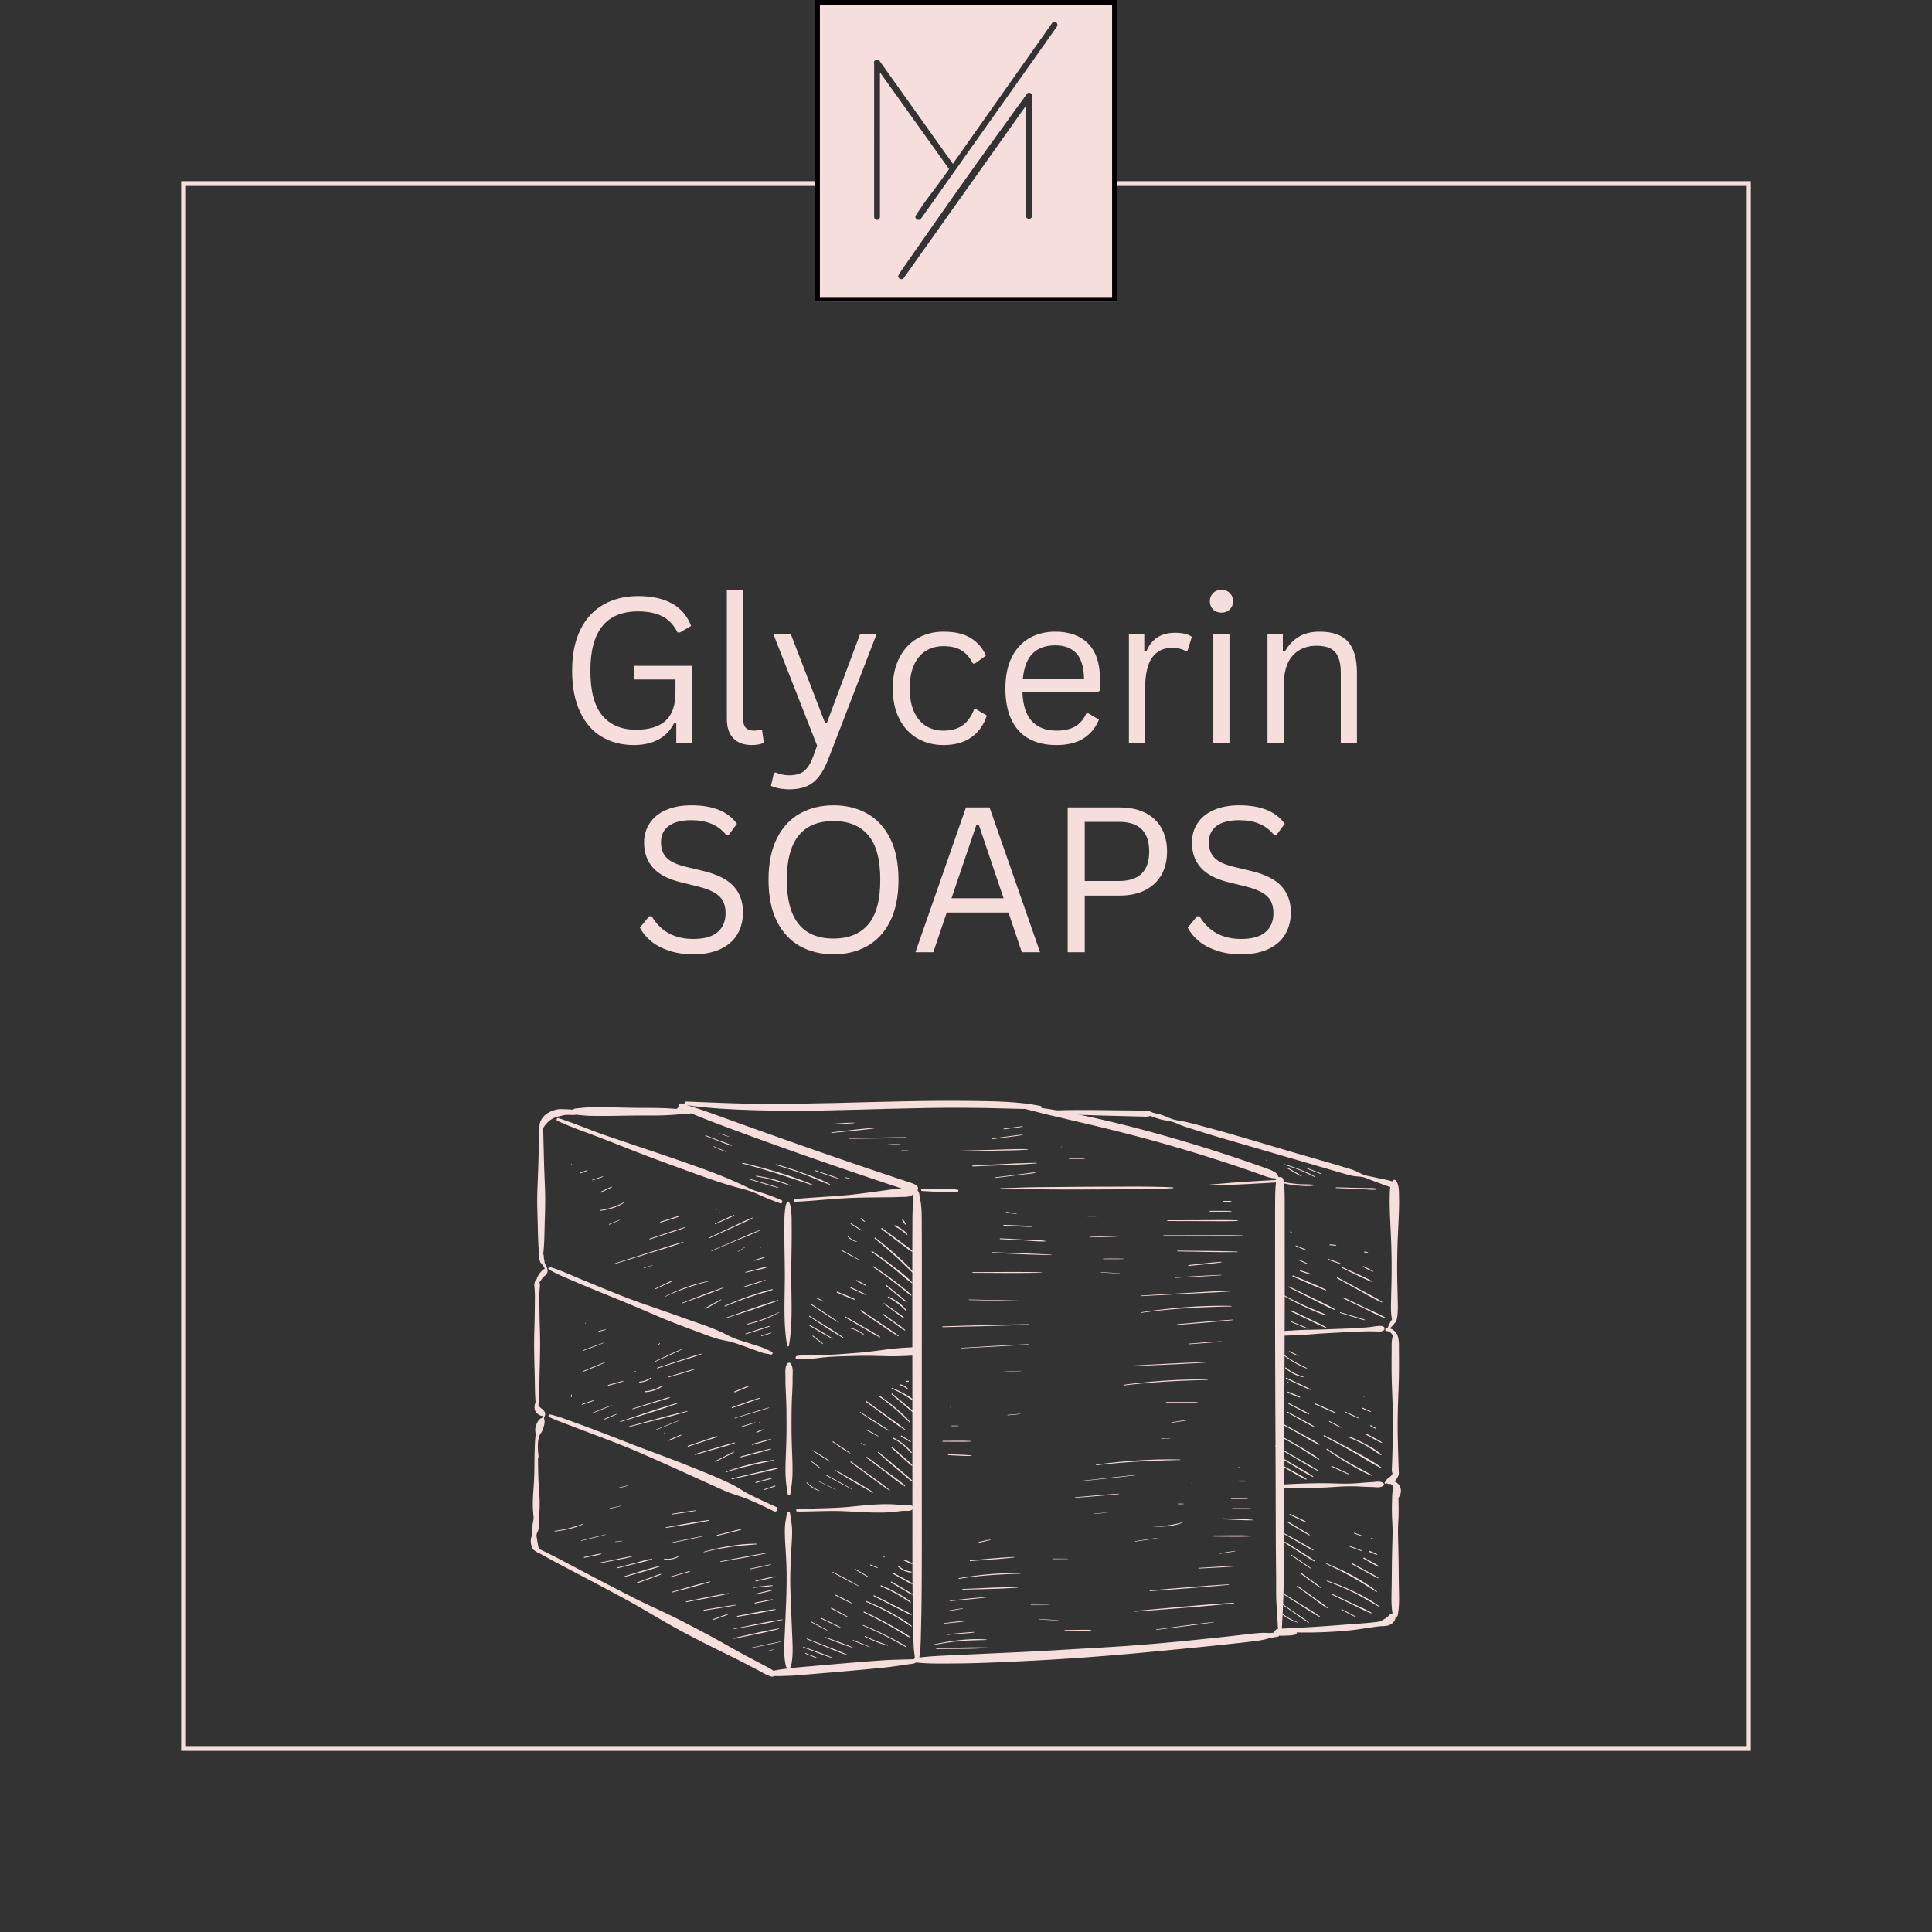
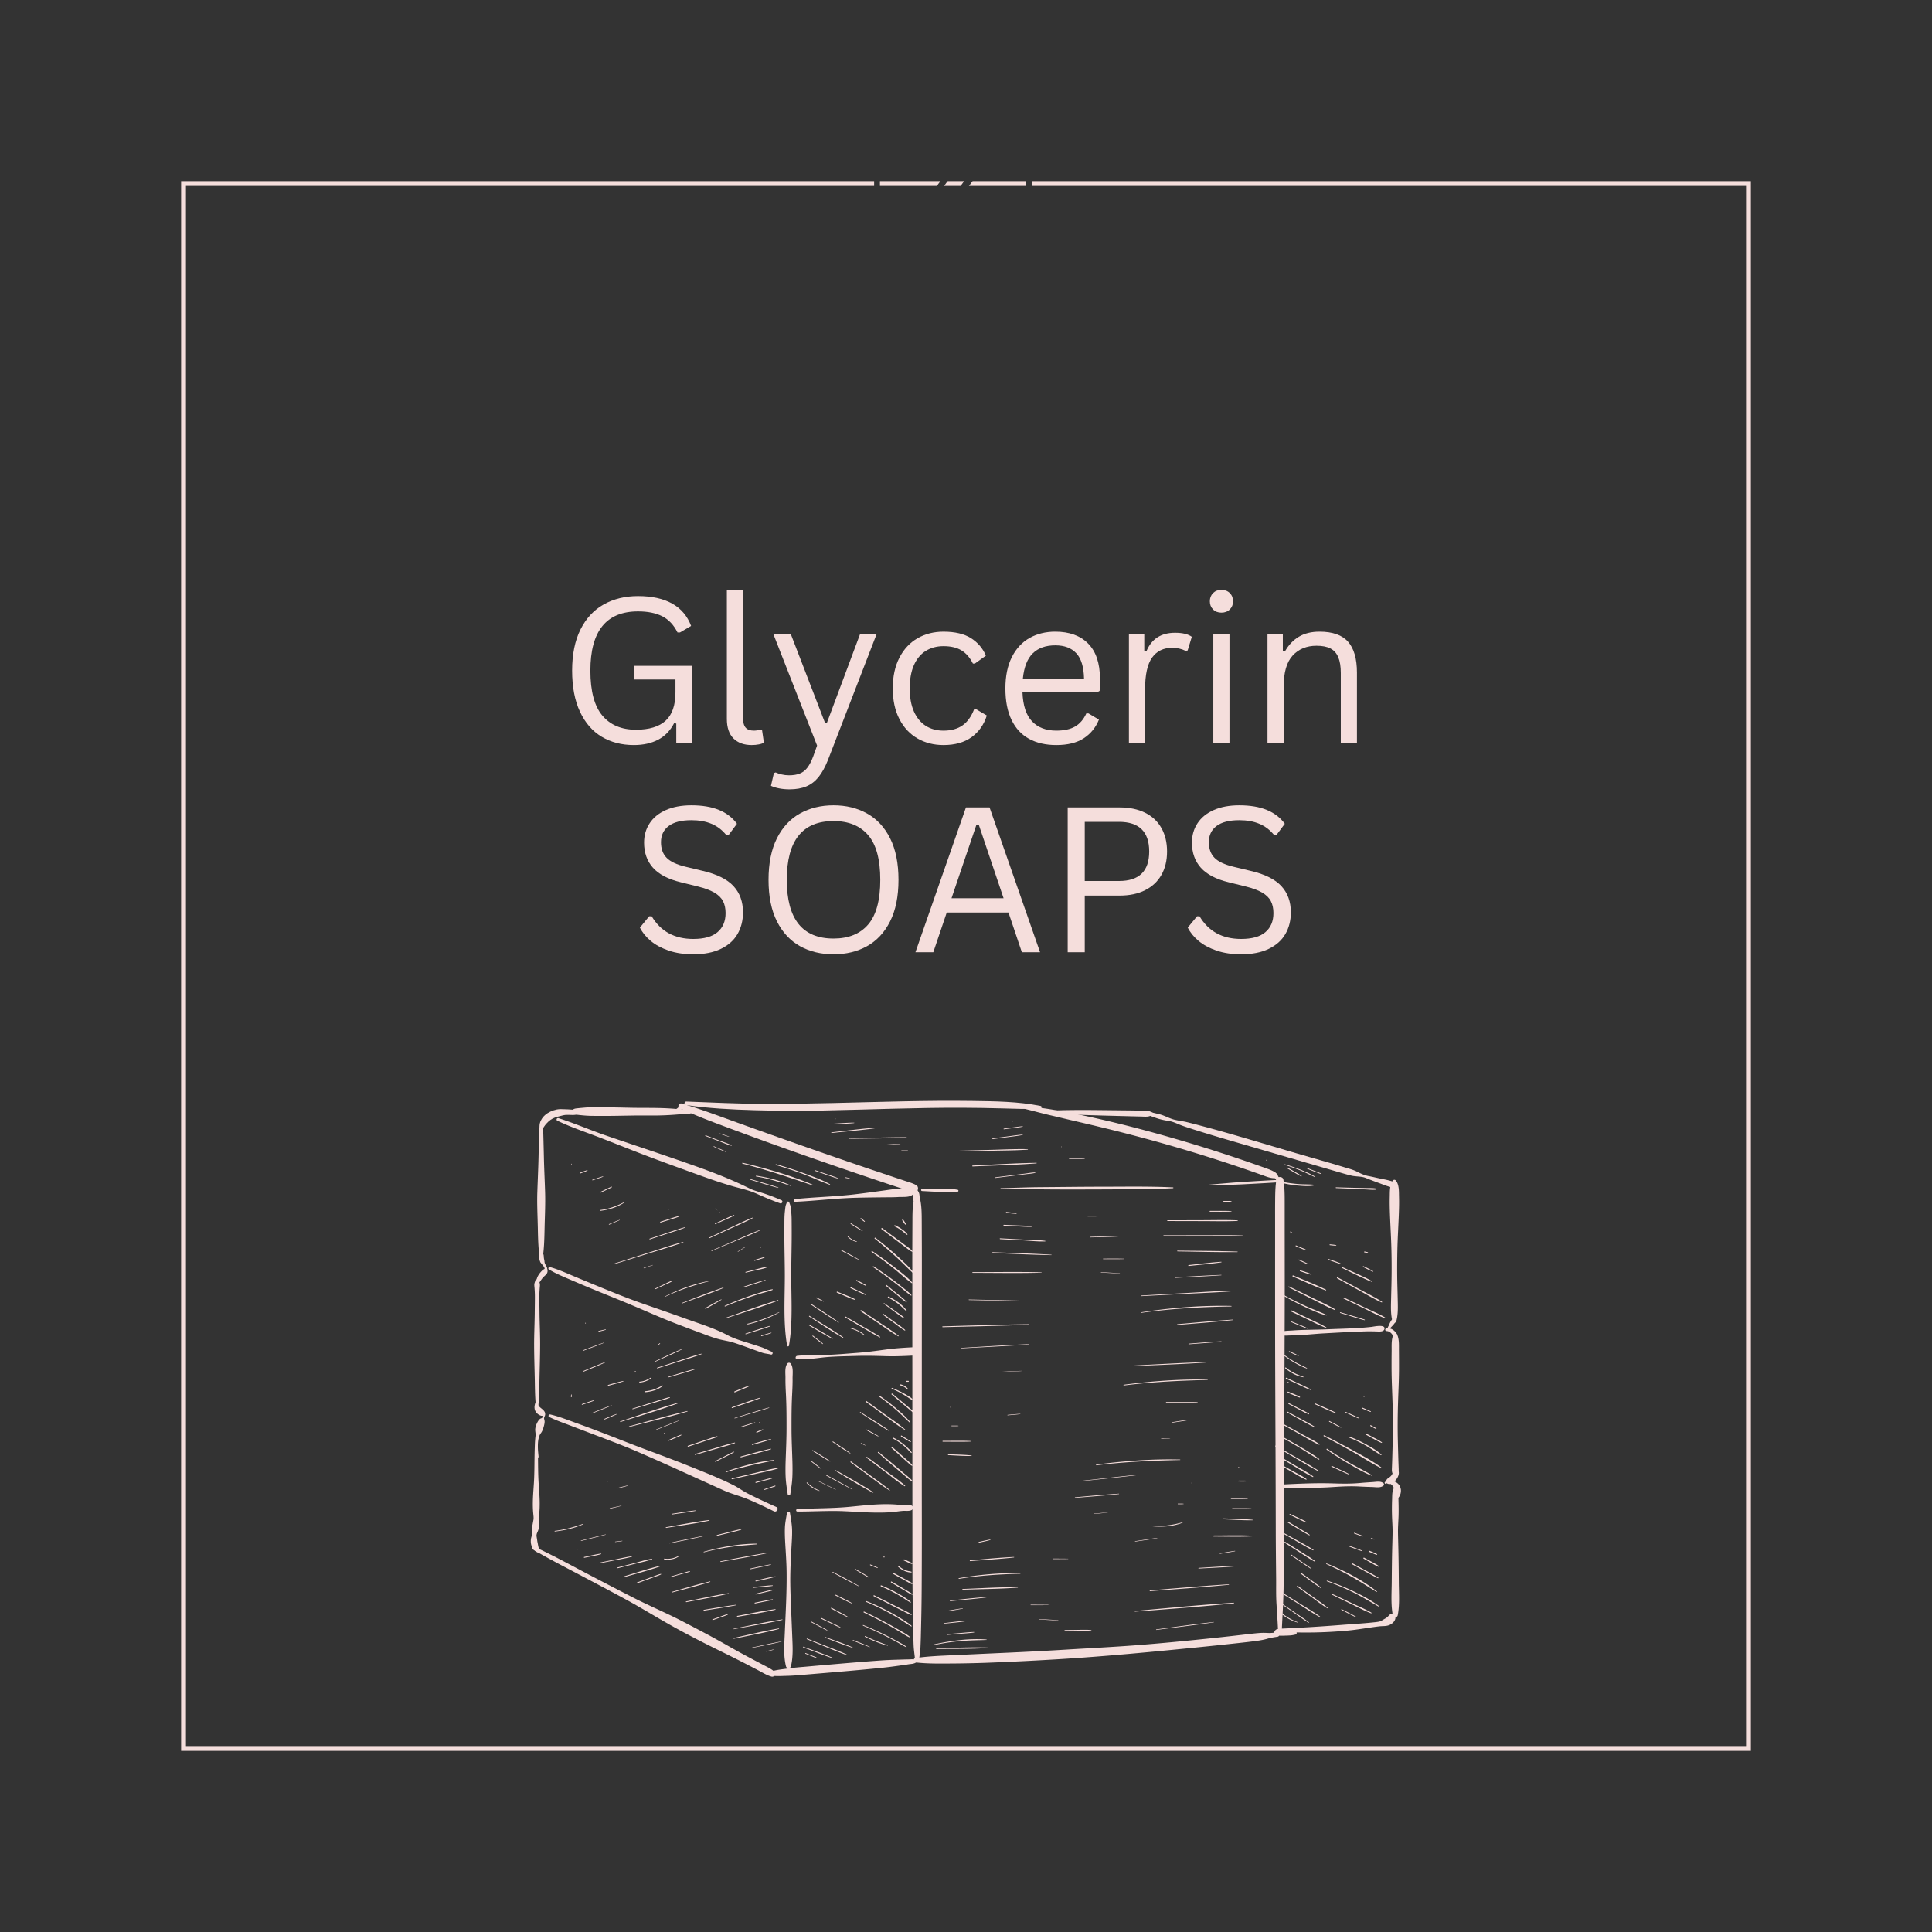
<svg xmlns="http://www.w3.org/2000/svg" width="800" viewBox="0 0 600 600" height="800" version="1.2">
  <defs>
    <clipPath id="a">
      <path d="M56.25 56.25h487.5v487.5H56.25zm0 0" />
    </clipPath>
    <clipPath id="b">
      <path d="M253.125 0h93.75v93.75h-93.75zm0 0" />
    </clipPath>
    <clipPath id="c">
      <path d="M271.398 6.777h57V87h-57zm0 0" />
    </clipPath>
    <clipPath id="d">
      <path d="M164.762 469H168v14h-3.238zm0 0" />
    </clipPath>
    <clipPath id="e">
      <path d="M212 341.828h112V345H212zm0 0" />
    </clipPath>
    <clipPath id="f">
      <path d="M430 459h5.512v7H430zm0 0" />
    </clipPath>
  </defs>
  <path style="fill:#fff;fill-opacity:1;stroke:none" d="M0 0h600v600H0z" />
  <path style="fill:#fff;fill-opacity:1;stroke:none" d="M0 0h600v600H0z" />
  <path style="fill:#333;fill-opacity:1;stroke:none" d="M0 0h600v600H0z" />
  <g clip-path="url(#a)">
    <path style="fill:none;stroke-width:4;stroke-linecap:butt;stroke-linejoin:miter;stroke:#f5dedc;stroke-opacity:1;stroke-miterlimit:4" d="M0 0h650v650H0zm0 0" transform="matrix(.75 0 0 .75 56.25 56.25)" />
  </g>
  <g clip-path="url(#b)">
-     <path style="fill-rule:nonzero;fill:#f5dedc;fill-opacity:1;stroke-width:4;stroke-linecap:butt;stroke-linejoin:miter;stroke:#000;stroke-opacity:1;stroke-miterlimit:4" d="M0 0h125v125H0zm0 0" transform="matrix(.75 0 0 .75 253.125 0)" />
-   </g>
+     </g>
  <g clip-path="url(#c)">
    <path style="stroke:none;fill-rule:nonzero;fill:#333;fill-opacity:1" d="M279.988 83.965c.707-1.078 14.586-20.867 15.77-22.547 1.18-1.676 2.527-3.586 4.043-5.719 1.515-2.136 3.078-4.336 4.695-6.594 1.617-2.257 3.223-4.488 4.82-6.687 1.598-2.195 3.047-4.207 4.356-6.031a394.018 394.018 0 0 1 3.36-4.633 174.37 174.37 0 0 0 1.831-2.52c.16-.293.403-.437.723-.437.316 0 .559.125.719.375.16.246.238.515.238.808v37.067c0 .25-.102.469-.3.652a.95.95 0 0 1-.665.281 1.02 1.02 0 0 1-.66-.246c-.203-.168-.3-.394-.3-.687V32.84l-37.942 53.488c-.164.25-.418.371-.746.371a.99.99 0 0 1-.684-.277c-.207-.188-.312-.406-.312-.652 0-.125.351-.727 1.054-1.805zM271.75 18.78a1.2 1.2 0 0 1 .715-.246c.289 0 .515.125.683.371l22.766 31.969 30.79-43.66c.16-.293.417-.438.776-.438.282 0 .5.094.66.282.16.187.239.402.239.652s-.063.457-.188.621l-42.168 59.586c-.164.25-.414.371-.746.371a.99.99 0 0 1-.683-.277.926.926 0 0 1-.313-.719c0-.164.242-.598.715-1.305.48-.703 1.07-1.562 1.774-2.582a86.653 86.653 0 0 1 2.367-3.234 158.537 158.537 0 0 0 2.457-3.293c.765-1.059 1.437-1.98 2.02-2.77.581-.789.952-1.328 1.12-1.617l-21.46-30.039V67.36a.948.948 0 0 1-.25.653.786.786 0 0 1-.622.277.893.893 0 0 1-.652-.277.897.897 0 0 1-.281-.653V19.777c-.04-.039-.063-.164-.063-.375 0-.246.114-.453.344-.62zm0 0" />
  </g>
  <g style="fill:#f5dedc;fill-opacity:1">
    <path style="stroke:none" d="M23.656.64c-3.773 0-7.101-.859-9.984-2.578-2.875-1.718-5.125-4.312-6.75-7.78-1.625-3.47-2.438-7.723-2.438-12.766 0-5.04.864-9.297 2.594-12.766 1.738-3.469 4.145-6.063 7.219-7.781 3.082-1.727 6.633-2.594 10.656-2.594 4.3 0 7.836.777 10.61 2.328 2.769 1.555 4.726 3.867 5.874 6.938l-3.453 2.03h-.765c-1.168-2.343-2.746-4.019-4.735-5.03-1.992-1.008-4.5-1.516-7.53-1.516-9.868 0-14.798 6.133-14.798 18.39 0 6.376 1.239 11.032 3.719 13.97 2.477 2.93 5.953 4.39 10.422 4.39 4.101 0 7.176-.93 9.219-2.797 2.039-1.863 3.062-4.805 3.062-8.828v-3.969H23.781v-4.25H41.72V0h-4.89v-6.031l-.657-.157c-1.188 2.325-2.844 4.043-4.969 5.157C29.086.082 26.57.64 23.656.64zm0 0" transform="translate(173.194 230.748)" />
    <path style="stroke:none" d="M13.5.64c-2.398 0-4.281-.68-5.656-2.046C6.469-2.77 5.78-4.801 5.78-7.5v-40.063h5.016v39.72c0 1.417.27 2.437.812 3.062.54.625 1.391.937 2.547.937.696 0 1.399-.113 2.11-.344l.437.125.578 3.938c-.367.25-.89.438-1.578.563C15.016.57 14.281.64 13.5.64zm0 0" transform="translate(219.952 230.748)" />
    <path style="stroke:none" d="M6.797 14.39c-1.149 0-2.219-.1-3.219-.296-.992-.188-1.844-.453-2.562-.797l.921-3.969.547-.187c.5.238 1.114.445 1.844.625.738.175 1.5.265 2.281.265 1.375 0 2.508-.187 3.407-.562.906-.367 1.68-.977 2.328-1.828.644-.844 1.25-2.016 1.812-3.516L15.344.797 1.719-33.937H7.14L17.812-6.25h.579l10.343-27.688h5.141L18.703 5.328c-.867 2.164-1.828 3.91-2.89 5.234-1.063 1.32-2.325 2.29-3.782 2.907-1.46.613-3.203.922-5.234.922zm0 0" transform="translate(238.409 230.748)" />
  </g>
  <g style="fill:#f5dedc;fill-opacity:1">
    <path style="stroke:none" d="M19.469.64c-2.992 0-5.68-.68-8.063-2.046-2.375-1.364-4.25-3.367-5.625-6.016-1.375-2.656-2.062-5.832-2.062-9.531 0-3.707.687-6.89 2.062-9.547 1.375-2.656 3.25-4.664 5.625-6.031 2.383-1.364 5.07-2.047 8.063-2.047 3.593 0 6.445.68 8.562 2.031 2.125 1.356 3.66 3.164 4.61 5.422l-3.422 2.453h-.61c-.93-1.863-2.117-3.226-3.562-4.094-1.438-.875-3.297-1.312-5.578-1.312-2.094 0-3.934.496-5.516 1.484-1.574.98-2.797 2.453-3.672 4.422-.867 1.969-1.297 4.375-1.297 7.219 0 2.836.438 5.23 1.313 7.187.883 1.961 2.11 3.438 3.672 4.438 1.57.992 3.406 1.484 5.5 1.484 2.363 0 4.316-.531 5.86-1.594 1.55-1.07 2.769-2.753 3.655-5.046h.641l3.297 1.937c-.887 2.844-2.465 5.09-4.734 6.735C25.925-.177 23.02.64 19.468.64zm0 0" transform="translate(273.539 230.748)" />
    <path style="stroke:none" d="M32.328-15.813H9.016c.144 4.126 1.132 7.153 2.968 9.079 1.832 1.93 4.348 2.89 7.547 2.89 2.414 0 4.364-.426 5.844-1.281 1.477-.863 2.64-2.223 3.484-4.078h.641l3.266 1.937c-.993 2.47-2.57 4.407-4.735 5.813C25.875-.055 23.04.64 19.531.64c-3.281 0-6.105-.645-8.468-1.938-2.356-1.289-4.168-3.25-5.438-5.875-1.273-2.625-1.906-5.883-1.906-9.781 0-3.852.672-7.102 2.015-9.75 1.344-2.645 3.176-4.617 5.5-5.922 2.332-1.3 4.993-1.953 7.985-1.953 4.351 0 7.75 1.23 10.187 3.687 2.438 2.45 3.664 6.078 3.688 10.891 0 1.887-.04 3.156-.11 3.813zM28.141-20c-.075-3.602-.871-6.223-2.391-7.86-1.523-1.644-3.7-2.468-6.531-2.468-2.969 0-5.305.828-7 2.484C10.53-26.195 9.504-23.582 9.14-20zm0 0" transform="translate(308.515 230.748)" />
    <path style="stroke:none" d="M5.906 0v-33.938h4.766v5.329l.656.156c1.57-3.852 4.54-5.781 8.906-5.781 2.32 0 4.055.418 5.203 1.25l-1.296 4.25-.61.125c-1.273-.633-2.668-.953-4.187-.953-2.711 0-4.793 1.015-6.25 3.046-1.45 2.032-2.172 5.325-2.172 9.875V0zm0 0" transform="translate(344.69 230.748)" />
    <path style="stroke:none" d="M8.422-40.484c-1.063 0-1.93-.332-2.594-1-.668-.664-1-1.508-1-2.532 0-1.03.332-1.879 1-2.547.664-.664 1.531-1 2.594-1 1.07 0 1.941.336 2.61 1 .663.668 1 1.516 1 2.547 0 1.024-.337 1.868-1 2.532-.669.668-1.54 1-2.61 1zM5.906 0v-33.938h5.016V0zm0 0" transform="translate(370.9 230.748)" />
    <path style="stroke:none" d="M5.906 0v-33.938h4.766v5.329l.656.156c1.125-1.988 2.563-3.504 4.313-4.547 1.75-1.05 3.89-1.578 6.421-1.578 4.07 0 7.024 1.043 8.86 3.125 1.844 2.086 2.765 5.289 2.765 9.61V0h-5.015v-21.719c0-2.05-.266-3.695-.797-4.937-.523-1.239-1.328-2.14-2.422-2.703-1.094-.563-2.531-.844-4.312-.844-3.063 0-5.532 1.012-7.407 3.031-1.875 2.024-2.812 5.277-2.812 9.766V0zm0 0" transform="translate(387.726 230.748)" />
  </g>
  <g style="fill:#f5dedc;fill-opacity:1">
    <path style="stroke:none" d="M19.656.64C16.82.64 14.281.259 12.031-.5c-2.242-.77-4.11-1.781-5.61-3.031C4.93-4.79 3.817-6.164 3.079-7.656l2.89-3.516h.766c2.79 4.7 7.098 7.047 12.922 7.047 3.383 0 5.899-.707 7.547-2.125 1.656-1.414 2.485-3.383 2.485-5.906 0-1.469-.274-2.711-.813-3.735-.543-1.03-1.445-1.91-2.703-2.64-1.25-.727-2.95-1.36-5.094-1.89l-5.265-1.298c-3.918-.945-6.805-2.445-8.657-4.5-1.855-2.062-2.781-4.672-2.781-7.828 0-2.238.57-4.234 1.719-5.984 1.144-1.758 2.82-3.13 5.031-4.11 2.219-.988 4.867-1.484 7.953-1.484 3.375 0 6.223.48 8.547 1.438 2.332.949 4.195 2.382 5.594 4.296l-2.578 3.47h-.766c-1.293-1.583-2.824-2.74-4.594-3.47C23.52-40.629 21.453-41 19.078-41c-3.125 0-5.484.605-7.078 1.813-1.586 1.21-2.375 2.882-2.375 5.015 0 2.031.582 3.649 1.75 4.844 1.176 1.2 3.145 2.125 5.906 2.781l5.39 1.297c4.364 1.023 7.524 2.594 9.485 4.719 1.957 2.125 2.938 4.84 2.938 8.14 0 2.543-.57 4.793-1.703 6.75-1.137 1.961-2.868 3.496-5.188 4.61C25.891.082 23.04.64 19.656.64zm0 0" transform="translate(195.647 295.725)" />
-     <path style="stroke:none" d="M24.672.64c-3.899 0-7.367-.835-10.406-2.515-3.032-1.688-5.422-4.254-7.172-7.703-1.742-3.457-2.61-7.758-2.61-12.906 0-5.145.868-9.446 2.61-12.907 1.75-3.457 4.14-6.023 7.172-7.703 3.039-1.687 6.507-2.531 10.406-2.531 3.894 0 7.36.844 10.39 2.531 3.04 1.68 5.43 4.246 7.172 7.703 1.739 3.461 2.61 7.762 2.61 12.907 0 5.148-.871 9.449-2.61 12.906-1.742 3.45-4.132 6.015-7.172 7.703-3.03 1.68-6.496 2.516-10.39 2.516zm0-4.89c4.676 0 8.265-1.457 10.765-4.375 2.5-2.926 3.75-7.547 3.75-13.86 0-6.32-1.25-10.94-3.75-13.859-2.5-2.926-6.09-4.39-10.765-4.39-9.68 0-14.516 6.086-14.516 18.25 0 12.156 4.836 18.234 14.516 18.234zm0 0" transform="translate(234.191 295.725)" />
+     <path style="stroke:none" d="M24.672.64c-3.899 0-7.367-.835-10.406-2.515-3.032-1.688-5.422-4.254-7.172-7.703-1.742-3.457-2.61-7.758-2.61-12.906 0-5.145.868-9.446 2.61-12.907 1.75-3.457 4.14-6.023 7.172-7.703 3.039-1.687 6.507-2.531 10.406-2.531 3.894 0 7.36.844 10.39 2.531 3.04 1.68 5.43 4.246 7.172 7.703 1.739 3.461 2.61 7.762 2.61 12.907 0 5.148-.871 9.449-2.61 12.906-1.742 3.45-4.132 6.015-7.172 7.703-3.03 1.68-6.496 2.516-10.39 2.516m0-4.89c4.676 0 8.265-1.457 10.765-4.375 2.5-2.926 3.75-7.547 3.75-13.86 0-6.32-1.25-10.94-3.75-13.859-2.5-2.926-6.09-4.39-10.765-4.39-9.68 0-14.516 6.086-14.516 18.25 0 12.156 4.836 18.234 14.516 18.234zm0 0" transform="translate(234.191 295.725)" />
  </g>
  <g style="fill:#f5dedc;fill-opacity:1">
    <path style="stroke:none" d="M40.484 0h-5.656l-4.156-12.328H11.5L7.328 0H1.781L17.47-44.969h7.328zm-19.78-39.531-7.72 22.765h16.172L21.47-39.53zm0 0" transform="translate(282.518 295.725)" />
    <path style="stroke:none" d="M22.89-44.969c3.094 0 5.743.555 7.954 1.657 2.218 1.105 3.906 2.687 5.062 4.75 1.164 2.062 1.75 4.492 1.75 7.28 0 2.794-.586 5.216-1.75 7.266-1.156 2.043-2.843 3.625-5.062 4.75-2.211 1.118-4.86 1.672-7.953 1.672H12.094V0H6.797v-44.969zm-.156 22.844c6.25 0 9.375-3.05 9.375-9.156 0-6.133-3.125-9.203-9.375-9.203h-10.64v18.359zm0 0" transform="translate(324.785 295.725)" />
    <path style="stroke:none" d="M19.656.64C16.82.64 14.281.259 12.031-.5c-2.242-.77-4.11-1.781-5.61-3.031C4.93-4.79 3.817-6.164 3.079-7.656l2.89-3.516h.766c2.79 4.7 7.098 7.047 12.922 7.047 3.383 0 5.899-.707 7.547-2.125 1.656-1.414 2.485-3.383 2.485-5.906 0-1.469-.274-2.711-.813-3.735-.543-1.03-1.445-1.91-2.703-2.64-1.25-.727-2.95-1.36-5.094-1.89l-5.265-1.298c-3.918-.945-6.805-2.445-8.657-4.5-1.855-2.062-2.781-4.672-2.781-7.828 0-2.238.57-4.234 1.719-5.984 1.144-1.758 2.82-3.13 5.031-4.11 2.219-.988 4.867-1.484 7.953-1.484 3.375 0 6.223.48 8.547 1.438 2.332.949 4.195 2.382 5.594 4.296l-2.578 3.47h-.766c-1.293-1.583-2.824-2.74-4.594-3.47C23.52-40.629 21.453-41 19.078-41c-3.125 0-5.484.605-7.078 1.813-1.586 1.21-2.375 2.882-2.375 5.015 0 2.031.582 3.649 1.75 4.844 1.176 1.2 3.145 2.125 5.906 2.781l5.39 1.297c4.364 1.023 7.524 2.594 9.485 4.719 1.957 2.125 2.938 4.84 2.938 8.14 0 2.543-.57 4.793-1.703 6.75-1.137 1.961-2.868 3.496-5.188 4.61C25.891.082 23.04.64 19.656.64zm0 0" transform="translate(365.79 295.725)" />
  </g>
  <path style="stroke:none;fill-rule:nonzero;fill:#f5dedc;fill-opacity:1" d="M283.992 371.824c-.574 2.242-.62 4.543-.625 6.848-.008 2.308-.023 4.66-.031 6.988-.024 4.66 0 9.32 0 13.977 0 9.32 0 18.636.008 27.96 0 18.637.008 37.282.015 55.919 0 5.27.036 10.546.102 15.816.031 2.574.098 5.156.156 7.727.028 1.347.067 2.699.125 4.046.059 1.352.285 2.692.406 4.047a.662.662 0 0 0 1.325 0c.105-1.164.324-2.32.382-3.492.055-1.164.098-2.332.125-3.496.055-2.328.114-4.656.157-6.988.09-4.656.11-9.317.125-13.977.043-9.316.008-18.644.008-27.96 0-18.637.007-37.278.015-55.915 0-5.27.02-10.55 0-15.82-.008-2.57-.023-5.152-.031-7.727-.012-2.668.031-5.351-.633-7.945-.207-.805-1.422-.805-1.629 0zM396.41 366.332c-.39 2.3-.383 4.602-.406 6.922-.02 2.324-.008 4.418-.008 6.629 0 4.539 0 9.082-.004 13.62 0 9.083 0 18.165.02 27.247.058 18.164.164 36.328.191 54.5.008 5.035.067 10.063.113 15.098.02 2.574-.054 5.168.11 7.734.156 2.578.34 5.152.457 7.73.035.782 1.187.79 1.215 0 .207-4.546.511-9.066.547-13.62.035-4.544.082-9.083.117-13.626.074-9.082.039-18.164.05-27.246.032-18.164.192-36.328.18-54.496 0-5.035-.008-10.062-.015-15.097v-7.735c0-2.582.023-5.125-.407-7.66-.183-1.062-1.968-1.062-2.152 0zM211.078 344.137c4.57 2.16 9.274 3.945 14.008 5.715 4.762 1.78 9.523 3.527 14.309 5.253 9.44 3.399 18.921 6.7 28.43 9.915a1445.5 1445.5 0 0 0 7.91 2.656l4.136 1.37c1.379.458 2.7.974 4.137 1.134 1.156.125 1.472-1.578.566-2.102-1.039-.601-2.187-.914-3.324-1.289-1.262-.418-2.527-.84-3.79-1.258-2.41-.804-4.812-1.617-7.226-2.426a2061.04 2061.04 0 0 1-14.07-4.828 2811.3 2811.3 0 0 1-28.375-10.062c-5.344-1.926-10.644-3.93-16.105-5.5-.836-.238-1.422 1.047-.606 1.43zm0 0" />
  <path style="stroke:none;fill-rule:nonzero;fill:#f5dedc;fill-opacity:1" d="M283.445 369.445c.075.203.18.457.18.676 0-.226-.016.074 0 .074l.02-.11c-.02.087-.028.177-.028.267 0 .117.008.226.008.343-.008.489.05.97-.008 1.453l.035-.25c-.035.29-.101.582 0 .872.207.617.996.89 1.48.39.356-.363.407-.879.438-1.363a3.917 3.917 0 0 0-.105-1.129c-.043-.191-.145-.383-.235-.563-.03-.066-.066-.125-.101-.183a2.272 2.272 0 0 0-.14-.184l.05.082s-.043-.058-.059-.09a5.718 5.718 0 0 0-.656-.789.525.525 0 0 0-.629-.078c-.183.11-.316.375-.234.586zM318.434 344.418c2.625.625 5.218 1.363 7.851 1.969 2.63.601 5.027 1.191 7.547 1.773 5.102 1.18 10.188 2.39 15.258 3.695a493.32 493.32 0 0 1 30.328 8.793 504.55 504.55 0 0 1 8.2 2.75c1.39.48 2.777.965 4.163 1.461 1.422.508 2.766 1.121 4.297 1.04.629-.04 1.031-.82.531-1.29-.937-.894-2.004-1.277-3.199-1.71a451.86 451.86 0 0 0-11.336-3.922 469.167 469.167 0 0 0-15.156-4.743c-10.152-2.992-20.414-5.683-30.77-7.863a285.506 285.506 0 0 0-8.68-1.66c-2.96-.524-5.933-.856-8.91-1.246-.546-.074-.656.828-.124.953zm0 0" />
  <path style="stroke:none;fill-rule:nonzero;fill:#f5dedc;fill-opacity:1" d="m395.844 365.55.59.516c.093.082.183.172.285.25.105.082.18.133.304.149.051 0 .11.008.16.008.098 0 .18-.094.149-.192a1.178 1.178 0 0 0-.05-.14c-.032-.067-.06-.133-.118-.176l-.098-.074c-.101-.075-.222-.141-.332-.215l-.664-.418c-.175-.113-.39.152-.226.293zm0 0" />
  <path style="stroke:none;fill-rule:nonzero;fill:#f5dedc;fill-opacity:1" d="M395.305 364.734c.125.258.25.508.406.75l.473.746c.168.266.332.54.53.782.11.133.196.265.36.34.067.027.133.066.2.093.081.032.16.04.25.047.124.012.25-.105.28-.215.036-.132.044-.25.028-.39a1.01 1.01 0 0 0-.102-.371c-.03-.067-.066-.125-.101-.192-.14-.258-.328-.492-.496-.726l-.492-.703a8.5 8.5 0 0 0-.606-.743c-.156-.18-.441-.172-.62-.039-.192.149-.228.39-.118.606zM244.34 373.445c-.125.43-.317.77-.39 1.211-.083.485-.126.98-.184 1.465-.121.973-.149 1.95-.157 2.93-.007 1.828-.023 3.656-.015 5.492.023 3.723.125 7.437.14 11.16.032 7.387-.55 14.899.715 22.219.051.277.516.277.563 0 1.273-7.32.691-14.832.715-22.219.011-3.723.117-7.437.14-11.16.012-1.832 0-3.66-.015-5.492 0-.98-.04-1.957-.157-2.93-.058-.484-.101-.98-.183-1.465-.075-.441-.266-.781-.39-1.21-.118-.4-.688-.4-.806 0zM244.574 423.406c-.941 1.133-.625 3.125-.64 4.512-.024 1.715.058 3.426.148 5.144.176 3.485.191 6.989.184 10.473 0 3.438-.168 6.863-.282 10.293-.05 1.719-.074 3.434.024 5.145.094 1.71.375 3.382.625 5.074.058.394.746.394.804 0 .235-1.625.516-3.254.614-4.89.101-1.716.086-3.427.043-5.145-.098-3.492-.281-6.98-.281-10.477 0-3.492 0-6.867.18-10.289.085-1.719.175-3.43.152-5.144-.016-1.418.324-3.532-.641-4.696-.215-.258-.723-.258-.93 0zM244.398 469.832c-.23 1.52-.566 2.992-.632 4.527-.067 1.532 0 3.051.078 4.586.18 3.118.414 6.227.445 9.344.074 6.238-.297 12.477-.555 18.703-.148 3.48-.472 7.07.356 10.485.183.765 1.363.765 1.547 0 .722-3.016.531-6.122.406-9.2-.125-3.12-.258-6.238-.383-9.347-.125-3.121-.265-6.23-.23-9.348.039-3.125.207-6.23.382-9.348.098-1.71.223-3.421.18-5.132-.047-1.797-.39-3.493-.656-5.262-.074-.465-.863-.465-.938 0zM432.664 366.563c-1.156 1.273-1.016 3.55-1.062 5.152-.043 1.836 0 3.664.066 5.492.14 3.664.371 7.328.453 10.992a234.2 234.2 0 0 1 0 10.988c-.047 1.829-.09 3.665-.133 5.493-.039 1.851-.039 3.863.469 5.656.164.582 1.012.582 1.172 0 .512-1.793.512-3.813.473-5.656-.036-1.836-.086-3.664-.133-5.493-.094-3.664-.074-7.328 0-10.988.082-3.664.312-7.328.449-10.992.066-1.828.121-3.664.066-5.492-.043-1.61.098-3.887-1.058-5.152-.192-.215-.59-.215-.781 0zM432.895 414.2c-.872 1.523-.688 3.66-.707 5.363a320.85 320.85 0 0 0-.024 5.484c.016 3.785.223 7.558.324 11.332.102 3.766.125 7.562.028 11.332-.043 1.828-.094 3.656-.145 5.484-.031.973-.066 1.946-.105 2.926-.036.98.082 1.473.664 2.219.172.215.613.215.78 0 .583-.746.7-1.27.665-2.219-.035-.973-.074-1.945-.102-2.926a856.486 856.486 0 0 1-.148-5.484c-.098-3.77-.074-7.566.027-11.332.106-3.774.313-7.547.325-11.332 0-1.828 0-3.656-.02-5.485-.023-1.703.16-3.84-.707-5.363-.188-.324-.68-.324-.863 0zM433.219 461.781c-.961.696-.84 2.79-.887 3.836a74.609 74.609 0 0 0-.027 5.121c.05 1.703.191 3.407.175 5.125-.015 1.715-.082 3.54-.125 5.301-.082 3.41-.109 6.824-.14 10.238-.027 3.414-.3 6.938.348 10.262.148.742 1.363.742 1.511 0 .64-3.266.375-6.77.344-10.086-.027-3.473-.059-6.95-.14-10.422-.036-1.703-.087-3.414-.118-5.125-.027-1.719.113-3.406.172-5.12.059-1.72.02-3.423-.023-5.126-.032-1.07.097-3.305-.883-4.012a.216.216 0 0 0-.207 0zM165.344 481.09c4.726 2.844 9.664 5.336 14.543 7.922 4.828 2.55 9.664 5.093 14.457 7.703 4.8 2.613 9.437 5.488 14.199 8.156 4.82 2.695 9.746 5.219 14.7 7.652a471.659 471.659 0 0 1 8.077 4.04c1.364.699 2.723 1.421 4.078 2.128 1.356.707 2.727 1.579 4.223 1.993.84.226 1.621-.93.899-1.543-1.008-.856-2.18-1.399-3.352-2.02-1.305-.683-2.606-1.379-3.91-2.062a254.845 254.845 0 0 1-7.098-3.895c-4.746-2.71-9.574-5.238-14.426-7.754-4.867-2.52-9.922-4.637-14.8-7.12-4.883-2.485-9.82-5.063-14.715-7.63-5.434-2.848-10.828-5.832-16.41-8.367-.524-.238-.973.48-.465.789zM170.563 440.059c2.152 1.074 4.468 1.855 6.714 2.718 2.25.864 4.653 1.778 6.98 2.66 4.587 1.75 9.212 3.458 13.716 5.407 9.007 3.89 17.91 8.02 26.859 12.043 2.531 1.136 5.223 1.754 7.766 2.847 2.543 1.09 5.187 2.32 7.738 3.606.89.45 1.668-.938.773-1.328a216.918 216.918 0 0 1-6.773-3.14c-1.063-.517-2.129-1.032-3.149-1.622-1.12-.656-2.18-1.41-3.347-1.992-4.414-2.235-9.11-4.055-13.703-5.903-4.489-1.808-9.035-3.503-13.57-5.183-4.669-1.735-9.274-3.598-13.926-5.375a399.354 399.354 0 0 0-7.66-2.852c-2.563-.922-5.329-2.035-8.086-2.668-.458-.105-.79.559-.333.782zM170.48 394.242c2.083 1.274 4.352 2.195 6.586 3.156 2.23.957 4.282 1.829 6.434 2.72 4.469 1.85 8.965 3.62 13.418 5.507 4.406 1.863 8.777 3.824 13.246 5.535 2.227.856 4.461 1.703 6.7 2.52 2.241.82 4.46 1.75 6.769 2.308 1.406.34 2.785.532 4.172.973 1.246.398 2.492.836 3.722 1.277 1.23.442 2.461.907 3.707 1.34.664.23 1.352.516 2.036.68.687.16 1.414.219 2.117.398.597.145.781-.672.242-.894-1.129-.469-2.145-1.04-3.309-1.43-1.168-.39-2.265-.734-3.398-1.098-2.277-.73-4.734-1.394-6.852-2.52-4.23-2.25-8.886-3.644-13.39-5.273-4.508-1.628-8.98-3.16-13.477-4.73-4.496-1.57-9.023-3.43-13.484-5.258-2.426-.996-4.852-1.996-7.27-3.008-2.418-1.007-5.012-2.21-7.644-2.933-.45-.125-.707.508-.317.746zM173.063 348.035c4.23 2.035 8.683 3.504 13.062 5.192 4.54 1.746 9.05 3.566 13.594 5.308 4.539 1.738 9.172 3.426 13.777 5.094 4.606 1.664 9.117 3.34 13.793 4.695 2.586.75 5.277 1.281 7.73 2.403 2.458 1.12 4.825 2.109 7.293 2.984.551.2.95-.723.407-.965-2.078-.914-4.262-1.754-6.438-2.418-1.164-.36-2.336-.683-3.433-1.215-1.098-.531-2.235-1.093-3.371-1.61-4.399-2.01-8.868-3.706-13.422-5.327-9.188-3.266-18.438-6.305-27.66-9.457-5.043-1.727-9.922-3.871-15-5.473-.458-.14-.774.578-.333.781zM166.855 473.281c.633-2.078.766-4.472.75-6.633-.02-2.3-.265-4.617-.382-6.914-.227-4.601 0-9.254-.473-13.832a.213.213 0 0 0-.426 0c-.465 4.578-.242 9.239-.472 13.832-.11 2.239-.344 4.489-.375 6.73-.036 2.22.097 4.688.75 6.817a.33.33 0 0 0 .628 0zM166.988 438.047c.516-3.281.48-6.66.551-9.977.074-3.367.18-6.738.2-10.105.023-3.371-.153-6.738-.192-10.106-.012-1.718-.05-3.43-.05-5.148 0-.86.042-1.707.105-2.57.027-.364.078-.739.078-1.106 0-.512-.192-.773-.278-1.27-.113-.59-1.078-.59-1.187 0-.098.489-.29.758-.281 1.27 0 .36.058.742.082 1.106.058.863.101 1.71.101 2.57 0 1.719-.035 3.43-.05 5.148-.036 3.368-.208 6.735-.192 10.106.016 3.367.125 6.738.2 10.105.073 3.317.034 6.696.55 9.977.031.183.348.183.379 0zM168.32 391.883c.696-3.551.73-7.149.813-10.754.082-3.606.265-7.254.156-10.875-.113-3.617-.297-7.246-.379-10.871a1306.49 1306.49 0 0 0-.137-5.531c-.046-1.762-.066-3.516-.347-5.254-.059-.348-.64-.348-.696 0-.277 1.738-.3 3.492-.343 5.254-.051 1.843-.098 3.687-.14 5.53-.083 3.626-.259 7.247-.376 10.872-.121 3.621.074 7.254.152 10.875.082 3.605.118 7.203.813 10.754.05.242.45.242.492 0zm0 0" />
  <path style="stroke:none;fill-rule:nonzero;fill:#f5dedc;fill-opacity:1" d="M167.203 398.762c.219-.383.5-.723.742-1.09a7.09 7.09 0 0 1 .832-1.078c.32-.324.657-.574.93-.914.324-.399.39-.817.309-1.32-.059-.36-.118-.715-.293-1.048-.223-.417-.48-.734-.582-1.207-.059-.257-.043-.515-.102-.773-.047-.223-.105-.43-.129-.656-.058-.531 0-.961-.293-1.438-.23-.386-.691-.312-.937 0-.34.434-.301.875-.227 1.399.067.449.149.965.383 1.363s.55.723.824 1.07c.149.184.313.414.406.633.09.207.118.297.008.383-.176.14-.398.191-.574.363-.148.14-.281.285-.422.434-.316.332-.598.699-.84 1.09-.515.828-.722 1.652-.68 2.617.016.34.465.48.649.18zM166.39 435.273c-.347.98-.632 2.012-.1 3 .448.832 1.687 1.747 2.62 1.329h-.715c.114.058.223.109.34.152l-.152.562c-.121.125-.473.184-.645.309-.449.34-.758.887-.992 1.387-.258.55-.453 1.129-.52 1.73-.062.606.09 1.063.098 1.61 0 2.363-.332 4.77.242 7.113.09.367.715.3.68-.09-.164-1.77-.348-3.492-.059-5.262a6.77 6.77 0 0 1 .31-1.152c.148-.41.3-.64.554-.992.469-.664.722-1.551.922-2.332.093-.375.16-.75.168-1.14.007-.392-.184-.724-.164-1.087.015-.336.265-.664.32-1.008.012-.113.012-.214.02-.324.007-.246 0 .219-.028-.117-.14-1.461-2.598-1.852-2.277-3.52.07-.402-.48-.558-.614-.168zm0 0" />
  <g clip-path="url(#d)">
    <path style="stroke:none;fill-rule:nonzero;fill:#f5dedc;fill-opacity:1" d="M165.816 470.14c.016 1.188-.214 2.278-.441 3.438-.121.617-.281 1.2-.191 1.836.093.676.078 1.238-.149 1.887-.308.89-.273 2.312.219 3.152.496.844 1.105 1.617 2.082 1.735.234.027.367-.239.324-.43-.097-.434-.281-.793-.414-1.215-.125-.398-.14-.805-.242-1.207-.113-.453-.172-.91-.23-1.367-.083-.617-.282-1.082-.06-1.707.2-.563.493-.989.575-1.594.074-.559.14-1.106.125-1.672-.027-1.07-.219-2.152-.781-3.082-.219-.371-.832-.223-.824.219zm0 0" />
  </g>
  <path style="stroke:none;fill-rule:nonzero;fill:#f5dedc;fill-opacity:1" d="M168.477 351.547c-.059-1.129.613-1.926 1.328-2.715.715-.789 1.523-1.387 2.5-1.746.507-.184 1.015-.34 1.547-.457.59-.133 1.171-.324 1.777-.375.66-.055 1.324 0 1.988.012.59.015 1.32.046 1.746-.426.121-.133.164-.332.067-.488-.39-.625-1.246-.7-1.914-.758-.77-.074-1.536-.082-2.309-.117-.773-.04-1.512-.067-2.3.086-.684.14-1.34.363-1.973.656-1.211.57-2.309 1.46-2.907 2.672-.558 1.132-.449 2.546-.156 3.734.082.332.621.266.598-.078zm0 0" />
  <path style="stroke:none;fill-rule:nonzero;fill:#f5dedc;fill-opacity:1" d="M177.152 345.5c.407.09.813.398 1.203.531.352.125.708.156 1.083.2.73.082 1.468.156 2.207.214 1.574.14 3.183.102 4.77.118 3.241.023 6.476-.06 9.714-.11 3.234-.055 6.36.043 9.539-.062a93.18 93.18 0 0 0 4.77-.278c1.406-.117 3.117.16 4.398-.508.246-.128.238-.511 0-.636-1.242-.656-2.86-.383-4.215-.516a77.752 77.752 0 0 0-4.77-.308c-3.234-.118-6.48-.043-9.714-.11-3.239-.066-6.356-.156-9.54-.156-1.585 0-3.19-.05-4.769.082-.797.066-1.594.14-2.383.219-.324.039-.656.054-.972.148-.442.133-.856.48-1.313.567-.293.058-.285.523 0 .59zm0 0" />
  <path style="stroke:none;fill-rule:nonzero;fill:#f5dedc;fill-opacity:1" d="M211.195 343.324s-.043.059-.066.098l.074-.098c-.125.164-.273.305-.406.45a3.297 3.297 0 0 1-.45.421l.118-.093c-.086.066-.184.125-.27.191a4.3 4.3 0 0 1-.273.191c-.215.133-.356.41-.274.664.043.125.067.16.157.258l.117.086a.37.37 0 0 0 .219.067c.14.023.25-.008.379-.067.078-.035.152-.082.234-.117.11-.066.215-.156.316-.234.133-.114.258-.23.368-.364.14-.16.28-.324.37-.515.087-.192.169-.383.227-.582a.45.45 0 0 0-.265-.54.443.443 0 0 0-.293-.019.519.519 0 0 0-.274.211zM238.871 520.305c1.828.324 3.774.187 5.621.14 1.957-.05 3.903-.234 5.848-.398 3.832-.317 7.676-.64 11.508-.973a886.82 886.82 0 0 0 11.507-1.066c1.915-.192 3.832-.43 5.735-.703.957-.14 1.926-.25 2.875-.418.863-.157 1.82-.098 2.558-.621.235-.16.309-.582 0-.73-.78-.368-1.562-.204-2.402-.2-.976.008-1.95.055-2.922.082-1.945.05-3.898.125-5.844.266-3.84.273-7.675.582-11.507.906a2857.3 2857.3 0 0 0-11.508 1.004c-1.93.168-3.863.316-5.785.59-1.926.273-3.903.449-5.684 1.097-.453.164-.578.946 0 1.04zM247.629 469.426c4.879.015 9.75-.324 14.633-.102 4.879.219 9.922.668 14.808.274 1.164-.098 2.309-.32 3.473-.391.789-.047 2.527.234 2.941-.629.278-.582-.183-1.039-.746-1.14-1.222-.231-2.593-.024-3.84-.141-4.878-.457-9.953.16-14.808.633-5.48.53-10.965.457-16.461.715-.496.023-.504.773 0 .773zM247.613 422.129c1.586-.024 3.168-.024 4.746-.176 1.47-.148 2.918-.363 4.387-.488 3.035-.25 6.09-.274 9.133-.367 3.047-.098 6.09-.024 9.133.074 3.047.094 6.097-.047 9.136-.215 1.649-.094 1.664-2.66 0-2.578-3.015.144-6.054.324-9.054.734-3 .414-6.125.828-9.223 1.055-3.094.23-6.09.523-9.133.598-1.46.035-2.918-.032-4.386-.024-1.59.008-3.168.18-4.747.324-.671.059-.699 1.079 0 1.07zM246.91 373.227c6.164-.274 12.297-1.055 18.461-1.239 3.043-.09 6.098-.12 9.14-.148 1.528-.016 3.044 0 4.571-.098 1.32-.078 3.441.2 4.422-.8.531-.547.332-1.286-.219-1.696-.672-.504-1.394-.34-2.191-.273-.797.066-1.582.132-2.371.207-1.438.125-2.875.36-4.309.55-3.066.422-6.14.848-9.219 1.204-6.066.707-12.203.824-18.277 1.453-.527.05-.55.867 0 .847zM325.047 345.59c5.57.5 11.187.683 16.785.84l8.387.218c1.336.04 2.676.067 4.011.098.723.016 1.465.09 2.188.016.613-.067 1.086-.332 1.629-.582.223-.106.215-.473 0-.575-.535-.273-1.016-.554-1.629-.636-.656-.086-1.34-.059-2.004-.067-1.402-.02-2.793-.043-4.195-.058l-8.387-.09c-5.59-.059-11.2-.078-16.785.215-.406.023-.399.59 0 .629zm0 0" />
  <path style="stroke:none;fill-rule:nonzero;fill:#f5dedc;fill-opacity:1" d="M355.55 345.934c1.2.472 2.419.902 3.634 1.32 1.289.441 2.492.672 3.832.887 1.343.21 2.515.824 3.761 1.304 1.246.477 2.551.883 3.832 1.297 4.903 1.563 9.84 3 14.782 4.438 9.996 2.91 19.992 5.824 29.988 8.726 1.406.414 2.824.836 4.246 1.18 1.523.379 3.168.164 4.637.781 1.281.54 2.578 1.012 3.883 1.492 1.402.516 2.722 1.075 4.187 1.407 1.137.257 1.555-1.336.473-1.727-1.239-.441-2.453-.691-3.746-.941-1.29-.25-2.63-.598-3.957-.84-1.43-.258-2.493-.797-3.774-1.438-1.16-.578-2.45-.894-3.68-1.27-4.918-1.503-9.878-2.882-14.816-4.32-9.988-2.91-19.95-6-30.012-8.652a179.67 179.67 0 0 0-4.265-1.098c-1.434-.347-2.942-.453-4.328-.886-1.387-.434-2.684-1.18-4.145-1.547a79.812 79.812 0 0 0-4.305-.965c-.558-.113-.75.64-.226.84zm0 0" />
  <g clip-path="url(#e)">
    <path style="stroke:none;fill-rule:nonzero;fill:#f5dedc;fill-opacity:1" d="M212.973 343.188c7.054 1.03 14.207 1.39 21.328 1.597 7.12.207 14.277.23 21.414.09 14.351-.281 28.695-.895 43.05-.848 4.055.012 8.102.086 12.15.192 4.046.101 8.077.285 12.132.125.48-.024.629-.766.117-.871-6.98-1.407-14.21-1.465-21.316-1.563-7.11-.094-14.29-.023-21.422.125-14.348.29-28.692.84-43.047.79-8.102-.028-16.172-.415-24.266-.731-.613-.02-.773.996-.148 1.094zm0 0" />
  </g>
  <path style="stroke:none;fill-rule:nonzero;fill:#f5dedc;fill-opacity:1" d="M286.352 369.879c1.87.101 3.742.215 5.617.293 1.87.082 3.683.187 5.476-.102.282-.043.274-.507 0-.558-1.777-.364-3.672-.332-5.476-.32-1.809.015-3.746.054-5.617.074-.399 0-.391.59 0 .613zM310.809 369.2c6.96.097 13.91.206 20.878.206 6.965 0 13.793-.027 20.692-.082 3.98-.027 7.933-.086 11.906-.316.16-.008.16-.242 0-.25-6.953-.348-13.918-.223-20.879-.215-6.898 0-13.797.098-20.691.148-3.965.032-7.93.223-11.906.309-.133 0-.133.207 0 .207zM375.023 368.16c3.813-.14 7.618-.183 11.422-.383 3.801-.199 7.621-.398 11.418-.664.457-.027.465-.734 0-.722-3.804.164-7.617.406-11.418.636-3.804.227-7.617.618-11.422.914-.136.008-.144.227 0 .22zM284.473 516.29c3.64.405 7.289.347 10.953.323a368.16 368.16 0 0 0 11.133-.234 998.747 998.747 0 0 0 21.878-1.078c14.641-.883 29.258-2.285 43.852-3.746 4.121-.41 8.234-.848 12.348-1.297 1.984-.219 3.968-.434 5.937-.715 1.024-.148 2.02-.332 3.012-.617 1.062-.313 2.11-.465 3.2-.63.76-.108.589-1.421-.184-1.347-.899.086-1.813.235-2.72.192-.905-.043-1.808-.075-2.722 0-1.82.14-3.625.367-5.437.574-3.688.43-7.38.832-11.075 1.215-7.261.754-14.535 1.453-21.812 2.015-7.277.559-14.691.922-22.035 1.371-7.34.45-14.578.801-21.88 1.121-4.132.184-8.269.383-12.405.575-4.133.191-8.184.316-12.23.922-.833.125-.524 1.28.187 1.363zM397.613 506.773c6.922.391 13.836.27 20.742-.363 3.34-.308 6.645-.937 9.977-1.332 1.2-.148 2.297.05 3.426-.539 1.129-.59 2.012-1.785 1.437-3.008-.215-.465-.808-.504-1.215-.316-.488.21-.753.683-1.16 1.008-.343.28-.726.48-1.105.699-.524.312-.926.598-1.54.71-.73.134-1.472.192-2.21.266-3.133.325-6.281.493-9.422.743-6.305.496-12.613.886-18.93 1.156-.636.031-.636.953 0 .98zm0 0" />
  <path style="stroke:none;fill-rule:nonzero;fill:#f5dedc;fill-opacity:1" d="M402.316 506.586a11.911 11.911 0 0 0-1.878-.399c-.622-.078-1.243-.109-1.86-.195.133-.023.05-.039-.23-.047h-.227c-.156-.015-.308-.02-.465-.027-.355-.016-.73-.066-1.074.043a.952.952 0 0 0-.445.258c.113-.067.066-.031-.117.101a1.106 1.106 0 0 0-.243.422.6.6 0 0 0 0 .332c.075.176.082.2.028.067.113.265.238.398.472.558l-.324-.324c.297.414.629.563 1.129.59.227.015.465.015.691.023.575.016.938-.015 1.512-.031.5-.012 1.004-.035 1.512-.07.508-.04 1.023-.149 1.535-.266.508-.121.484-.887 0-1.035zM397.832 461.996c5.418.102 10.852.176 16.27-.191 2.656-.176 5.382-.317 8.043-.164 1.343.074 2.675.125 4.027.164 1.14.035 2.543.347 3.484-.442.2-.172.215-.59 0-.754-.933-.722-2.195-.418-3.3-.347-1.344.09-2.684.172-4.028.297-2.71.25-5.504.214-8.226.125-5.426-.176-10.852.082-16.27.367-.602.031-.61.93 0 .945zM430.344 460.809c.426 0 .426-.664 0-.664-.43 0-.43.664 0 .664zM397.7 414.594c.976.281 2.042.172 3.046.14 1.156-.027 2.305-.074 3.465-.14 2.246-.125 4.488-.367 6.746-.492 4.43-.243 8.867-.508 13.305-.633 1.039-.031 2.062 0 3.093.02.72.023 2.293.23 2.575-.676.53-1.704-3.356-.805-4.032-.731-4.402.492-8.882.54-13.308.73-2.488.11-4.973.133-7.473.2a70.526 70.526 0 0 0-3.64.183c-1.211.09-2.625.028-3.77.48-.41.16-.477.766 0 .907zM431.633 412.605c.164-.19.324-.382.5-.558.18-.18.34-.34.504-.524a8.92 8.92 0 0 0 .531-.671c.094-.133.191-.282.234-.442a.578.578 0 0 0 .024-.215c-.016.086-.024.094 0 .028.012-.059.02-.125.027-.184 0-.059-.015-.117-.023-.176-.043-.281-.375-.406-.618-.355a.517.517 0 0 0-.164.058l-.07.047a.643.643 0 0 0 .035-.015.697.697 0 0 0-.289.168 2.48 2.48 0 0 0-.3.398c-.133.2-.235.414-.348.629-.125.234-.219.484-.324.73l-.075.168-.035.082s.008-.023-.015.02c-.067.113-.118.223-.184.332a.395.395 0 0 0 .098.496c.136.102.375.117.5-.031zm0 0" />
  <path style="stroke:none;fill-rule:nonzero;fill:#f5dedc;fill-opacity:1" d="M430.617 413.379h.137c.023 0 .164.023.062 0 .079.016.153.031.235.05.035.009.074.024.117.04.016 0 .156.058.09.027-.067-.027.074.031.082.04a.38.38 0 0 1 .101.058c.141.082.317.176.434.293l-.05-.043.058.05c.031.032.058.051.09.083.066.058.125.125.183.191.031.031.051.059.082.098.028.035.016.02-.031-.047a.426.426 0 0 0 .05.066c.048.067.09.133.134.207.046.074.082.156.125.235.023.046.046.09.062.128.05.11-.047-.132 0 0 .059.16.094.329.137.5.062.258.09.567.363.7l-.191-.192c-.032-.074-.032-.074-.016-.023a.466.466 0 0 0 .067.148c.125.25.554.332.738.098.043-.059.086-.113.117-.188a.17.17 0 0 0 .027-.078c.016-.039.016-.023-.004.035l-.191.192c.324-.149.36-.598.328-.906a2.25 2.25 0 0 0-.16-.672 3.114 3.114 0 0 0-.79-1.164c-.679-.633-1.577-.93-2.5-.758-.206.035-.331.273-.3.465.027.207.2.36.414.367zM433.246 456.203l-.012.145c.012-.043-.046.09-.039.082.008-.016.075-.09 0-.008-.043.058-.082.117-.132.172.105-.121.042-.059.023-.031a1.763 1.763 0 0 0-.223.332c-.16.289-.316.582-.476.87a5.202 5.202 0 0 1-.266.426c-.023.032-.047.059-.066.09.144-.215.086-.117.05-.066-.058.074-.125.14-.183.207a4.179 4.179 0 0 1-.371.336c-.051.047-.14.082.066-.051a1.272 1.272 0 0 1-.086.066c-.074.051-.156.098-.238.149-.242.16-.477.34-.64.582-.044.074-.176.297-.15.316l.126-.234-.11.148a.653.653 0 0 0-.093.41c.004.215.117.383.285.516.09.067.223.082.289.14 0 0-.184-.073-.082-.042.117.035.215.09.332.11.234.038.441.038.664-.052.809-.308 1.465-.972 1.938-1.687.5-.762.89-2.004.214-2.781l.149.254a4.841 4.841 0 0 1-.067-.164s-.054-.149-.039-.09c-.023-.086-.043-.176-.074-.266-.14-.457-.742-.332-.789.106zm0 0" />
  <g clip-path="url(#f)">
    <path style="stroke:none;fill-rule:nonzero;fill:#f5dedc;fill-opacity:1" d="M431.3 460.602c.481.14.79.363 1.106.73.11.133-.066-.09.082.098.184.242-.058-.106.067.093.066.106.132.207.191.317.059.113.102.23.16.34.031.058.063.11.09.164.024.043.098.21.016.008.074.175.14.351.215.527-.032-.078-.04-.094 0 0 .027.074.05.156.074.23.035.125.07.258.101.383.016.051.024.102.036.156 0 0 .03.2.023.133.008.086.031.219.035.336.008.121.008.238 0 .356-.02.265-.078.53-.101.797-.016.226.265.359.449.257.547-.308.953-1.054 1.113-1.652.207-.781.164-1.578-.191-2.3-.598-1.216-2.043-1.813-3.325-1.907-.546-.04-.62.781-.125.926zm0 0" />
  </g>
  <path style="stroke:none;fill-rule:nonzero;fill:#f5dedc;fill-opacity:1" d="m250.148 513.582 1.672.672.813.324c.289.117.574.258.879.309.078.015.129-.086.058-.14-.254-.161-.539-.259-.82-.368l-.84-.332-1.71-.684c-.134-.054-.192.16-.06.211zM249.46 511.613c3.04 1.137 6.063 2.383 9.157 3.371.074.024.125-.097.055-.125-2.996-1.285-6.098-2.332-9.149-3.464-.14-.051-.199.168-.062.218zM250.613 509.078c2.047.832 4.09 1.668 6.14 2.492 2.048.825 4.075 1.72 6.165 2.395.086.031.144-.11.059-.145-1.961-.937-4.02-1.687-6.04-2.484-2.019-.797-4.18-1.652-6.265-2.477-.14-.054-.2.168-.059.22zM256.223 508.578c2.816 1.063 5.617 2.235 8.492 3.133.074.023.125-.098.05-.125-2.761-1.203-5.652-2.16-8.484-3.215-.125-.043-.183.156-.058.207zM264.914 509.535c1.711.68 3.414 1.371 5.152 1.977.059.023.098-.075.043-.102-1.687-.754-3.41-1.41-5.129-2.086-.132-.054-.183.16-.058.211zM268.629 508.305c2.234 1.113 4.594 2.152 7.027 2.765.086.02.117-.105.035-.132-2.359-.864-4.687-1.711-6.937-2.84-.14-.067-.258.14-.125.207zM268.031 504.863a112.44 112.44 0 0 1 6.903 3.184c1.074.547 2.152 1.105 3.21 1.687 1.063.582 2.153 1.297 3.29 1.809.097.043.156-.074.082-.133-.989-.754-2.145-1.32-3.23-1.91a103.75 103.75 0 0 0-3.434-1.793 103.664 103.664 0 0 0-6.754-3.043c-.125-.05-.184.152-.059.207zM268.254 500.77a140.746 140.746 0 0 1 7.207 3.703 166.28 166.28 0 0 1 3.52 2.011c1.164.684 2.277 1.512 3.507 2.028.09.035.2-.067.11-.149-.934-.824-2.13-1.43-3.2-2.062-1.199-.707-2.418-1.395-3.64-2.067a142.519 142.519 0 0 0-7.352-3.73c-.168-.078-.324.18-.152.262zM268.938 497.469a71.67 71.67 0 0 1 7.312 3.492 64.882 64.882 0 0 1 3.297 1.934c1.14.714 2.234 1.57 3.426 2.195.105.05.23-.078.132-.168-.925-.871-2.09-1.527-3.16-2.2a69.83 69.83 0 0 0-3.629-2.12 68.126 68.126 0 0 0-7.304-3.399c-.168-.066-.235.2-.075.266zM271.348 495.707l5.89 3.008c.953.484 1.895.965 2.848 1.445.95.477 1.902 1.047 2.91 1.38.11.034.156-.122.074-.18-.855-.61-1.87-1.04-2.8-1.516-.98-.504-1.97-.996-2.95-1.492-1.937-.973-3.87-1.946-5.808-2.91-.184-.09-.34.175-.164.273zM273.59 492.664a44.374 44.374 0 0 1 4.77 2.32c.73.414 1.445.84 2.152 1.29.754.48 1.476 1.011 2.27 1.402.09.043.179-.067.105-.133-.606-.598-1.32-1.063-2.035-1.52a45.93 45.93 0 0 0-7.164-3.68c-.2-.077-.29.247-.09.325zM276.73 491.438c1.09.656 2.184 1.32 3.274 1.968l1.644.973c.516.308 1.032.648 1.59.871.114.043.207-.125.121-.2-.464-.382-1.011-.671-1.527-.972l-1.644-.973c-1.098-.648-2.196-1.285-3.301-1.933-.172-.094-.317.164-.157.258zM277.379 488.793c.996.55 1.992 1.105 2.984 1.656l1.492.836c.227.133.465.258.7.383.234.125.433.25.699.277.117.016.14-.132.09-.203-.172-.222-.442-.332-.688-.465-.242-.132-.465-.257-.699-.382l-1.453-.79-2.953-1.601c-.196-.102-.363.183-.172.297zM278.898 486.543c.567.539 1.23.98 1.946 1.297.347.156.699.281 1.07.37.367.087.781.192 1.149.103.074-.024.105-.149.023-.184-.316-.133-.68-.164-1.02-.234a6.397 6.397 0 0 1-2.941-1.578c-.152-.149-.383.085-.227.226zM280.695 484.613l1.27.598c.207.094.406.2.613.285a3 3 0 0 0 .309.125c.117.05.218.074.351.09.106.016.157-.133.082-.2-.16-.156-.351-.25-.55-.347-.2-.094-.422-.2-.637-.293l-1.246-.574c-.211-.106-.403.219-.192.324zM251.895 503.77c.828.445 1.652.878 2.468 1.32.82.445 1.645.902 2.5 1.277.067.028.125-.058.059-.105-.79-.5-1.621-.922-2.445-1.356-.829-.433-1.653-.875-2.47-1.32-.128-.066-.237.125-.112.191zM255.008 502.688c.992.48 1.988.953 2.984 1.43.996.48 1.922.96 2.918 1.343.082.027.133-.098.059-.14-.934-.548-1.93-.981-2.903-1.446-.972-.465-1.953-.938-2.925-1.402-.149-.075-.274.148-.13.222zM258.14 499.555c1.79.965 3.567 1.953 5.403 2.832.074.035.133-.067.066-.114-1.738-1.05-3.539-1.996-5.336-2.953-.156-.082-.289.145-.14.235zM259.496 495.5c1.637.824 3.25 1.719 4.93 2.441.09.036.172-.082.082-.132-1.578-.93-3.25-1.704-4.88-2.532-.148-.07-.28.149-.132.223zM258.598 488.355c2.668 1.438 5.32 2.922 8.043 4.254.07.04.132-.066.066-.109-2.625-1.527-5.324-2.91-8.008-4.328-.117-.067-.226.117-.11.183zM265.531 487.45c.711.413 1.41.835 2.117 1.245.707.414 1.403.856 2.13 1.22.097.042.171-.083.081-.142-.671-.472-1.39-.863-2.093-1.285l-2.106-1.25c-.133-.082-.262.133-.129.203zM270.266 486.102c.746.293 1.48.625 2.25.855.078.023.136-.105.058-.14-.722-.368-1.496-.641-2.242-.946-.148-.058-.207.18-.066.238zM274.547 483.684c.207 0 .207-.325 0-.325-.203 0-.203.325 0 .325zM250.547 460.582c1.066 1.098 2.387 2.004 3.871 2.438.066.023.117-.086.05-.118-1.394-.605-2.69-1.394-3.753-2.484-.102-.11-.274.059-.168.168zM253.922 459.938c1.867.902 3.723 1.8 5.598 2.671.043.02.078-.046.035-.066a459.08 459.08 0 0 0-5.575-2.715c-.074-.035-.14.074-.066.11zM256.645 458.29c2.609 1.405 5.218 2.827 7.855 4.187.059.027.117-.063.05-.098-2.577-1.461-5.195-2.86-7.804-4.274-.117-.066-.223.118-.101.176zM259.504 456.805c3.84 2.277 7.637 4.695 11.594 6.754.097.05.18-.09.082-.149-3.73-2.453-7.696-4.578-11.559-6.808-.133-.082-.258.128-.125.203zM264.184 454.145c2 1.476 3.996 2.949 5.992 4.418 2 1.464 3.976 2.968 6.054 4.308.079.055.184-.07.102-.129-1.887-1.558-3.906-2.98-5.883-4.418a3200.111 3200.111 0 0 0-6.117-4.437c-.156-.11-.305.148-.156.258zM269.152 452.746c1.953 1.48 3.907 2.969 5.86 4.442 1.953 1.476 3.847 3.074 5.914 4.359.117.074.25-.098.148-.192-1.793-1.617-3.847-2.98-5.781-4.425-1.93-1.442-3.996-2.977-5.992-4.457-.164-.118-.317.144-.156.265zM272.676 451.18c1.77 1.527 3.531 3.054 5.308 4.566.875.742 1.746 1.488 2.625 2.23.875.747 1.696 1.512 2.645 2.11.113.074.223-.082.133-.176-.75-.855-1.688-1.57-2.559-2.3l-2.637-2.227c-1.753-1.48-3.53-2.957-5.293-4.43-.156-.133-.382.09-.23.227zM276.887 449.664c1.054.95 2.105 1.902 3.16 2.852.508.464 1.027.921 1.543 1.379.515.457 1.023 1.007 1.637 1.32.086.043.199-.05.14-.14-.363-.563-.945-.981-1.437-1.43-.524-.48-1.063-.946-1.594-1.418-1.063-.934-2.133-1.88-3.191-2.813-.18-.156-.43.094-.258.258zM277.371 446.781a18.07 18.07 0 0 1 4.352 3.176c.41.414.793.898 1.257 1.262.098.074.207-.067.157-.156-.274-.516-.75-.95-1.164-1.356-.442-.426-.907-.84-1.387-1.223a18.26 18.26 0 0 0-3.059-1.976c-.183-.098-.347.183-.164.281zM279.836 446.094c.484.304.965.597 1.45.902.487.3.968.602 1.491.832.078.035.184-.066.102-.133-.442-.363-.922-.656-1.406-.953l-1.485-.906c-.16-.094-.308.156-.148.25zM281.922 444.254c.094 0 .094-.149 0-.149-.098 0-.098.149 0 .149zM251.91 453.887c.965.746 1.918 1.527 2.926 2.195.059.04.133-.05.074-.094-.922-.82-1.922-1.535-2.898-2.285-.11-.09-.219.102-.11.192zM252.336 450.563c1.785 1.12 3.547 2.292 5.383 3.332.082.043.148-.075.074-.125-1.734-1.204-3.555-2.27-5.344-3.391-.117-.074-.222.11-.113.183zM258.61 447.863c1.785 1.188 3.538 2.45 5.398 3.524.074.047.133-.067.066-.117-1.719-1.29-3.562-2.426-5.351-3.606-.118-.078-.239.113-.114.191zM267.355 448.262c.45.222.899.457 1.364.656.043.023.074-.05.035-.082-.426-.25-.883-.465-1.328-.691-.078-.036-.145.082-.067.117zM269.07 444.148c1.203.649 2.399 1.336 3.621 1.934.082.035.157-.074.075-.129-1.164-.707-2.383-1.34-3.582-1.996-.125-.066-.247.125-.114.191zM267.102 438.7c2.988 1.925 5.937 3.937 9.003 5.722.086.05.16-.082.079-.133-2.91-2.035-5.977-3.863-8.97-5.766-.112-.074-.214.114-.105.176zM268.895 435.355c2.003 1.465 4.003 2.934 6.007 4.399 2.004 1.469 3.953 3.031 6.075 4.293.074.043.168-.067.097-.125-1.836-1.617-3.91-2.988-5.89-4.418-1.985-1.43-4.086-2.957-6.133-4.43-.172-.125-.332.156-.164.281zM273.117 433.813a60.532 60.532 0 0 1 4.926 3.82c1.57 1.355 2.965 2.793 4.469 4.164.11.098.25-.05.16-.16-1.32-1.617-2.918-3.024-4.504-4.375a59.433 59.433 0 0 0-4.887-3.735c-.176-.117-.34.16-.164.278zM276.914 433.082c1.172.988 2.336 1.977 3.512 2.957l1.722 1.461c.282.234.563.473.84.707.282.234.575.516.914.672.09.043.223-.05.157-.156-.391-.575-1.063-1-1.594-1.446l-1.781-1.496c-1.172-.98-2.348-1.969-3.52-2.949-.176-.144-.434.106-.258.258zM276.96 431.277a31.486 31.486 0 0 1 3.235 1.602c.524.3 1.04.61 1.54.941.48.309.945.688 1.476.895.133.05.207-.133.125-.223-.363-.441-.906-.746-1.395-1.039a30.21 30.21 0 0 0-1.613-.93 31.373 31.373 0 0 0-3.281-1.488c-.14-.05-.242.184-.102.242zM279.64 430.254a4.22 4.22 0 0 1 1.18.484 7.39 7.39 0 0 1 1.028.778c.086.07.242-.024.168-.133-.508-.77-1.407-1.242-2.286-1.445-.207-.047-.293.265-.09.316zM281.477 429.14H282.016c.039 0 .082 0 .117-.015.055-.016.074-.05.105-.09.02-.027.02-.078 0-.11-.031-.034-.058-.073-.105-.09-.035-.01-.078-.01-.117-.01H281.477c-.086 0-.168.073-.16.16.007.09.074.163.16.163zM252.336 414.973c.531.418 1.055.84 1.586 1.254.531.41 1.02.851 1.594 1.175.066.04.132-.05.082-.101-.457-.48-1.012-.863-1.528-1.27l-1.57-1.222c-.11-.086-.273.066-.164.164zM251.246 411.625c2.39 1.402 4.754 2.875 7.211 4.156.094.055.176-.086.082-.144-2.324-1.504-4.77-2.84-7.168-4.235-.14-.078-.266.133-.125.223zM251.297 408.867c3.465 2.211 6.879 4.535 10.441 6.59.11.066.203-.102.102-.176-3.375-2.336-6.938-4.437-10.418-6.62-.133-.079-.25.124-.125.206zM251.887 405.188c2.832 1.867 5.64 3.769 8.523 5.539.074.043.133-.067.067-.114-2.774-1.953-5.633-3.773-8.47-5.636-.132-.09-.253.125-.128.207zM253.473 403.148c.754.375 1.496.758 2.277 1.075.066.03.113-.082.05-.118-.714-.425-1.464-.789-2.21-1.164-.133-.066-.25.133-.117.2zM264.016 412.54c.816.214 1.605.507 2.359.882.75.379 1.414.844 2.098 1.305.066.046.14-.051.082-.11-1.215-1.148-2.89-1.879-4.489-2.285-.132-.027-.183.172-.05.2zM262.46 409.11c1.782 1.054 3.56 2.109 5.353 3.156 1.789 1.046 3.55 2.136 5.402 3.066.117.059.215-.102.101-.176-1.714-1.152-3.543-2.144-5.328-3.183a883.229 883.229 0 0 0-5.383-3.106c-.152-.09-.3.149-.14.242zM267.309 407.21l5.796 3.935c1.922 1.304 3.825 2.69 5.844 3.855.098.05.215-.086.125-.152-1.812-1.426-3.773-2.664-5.683-3.953-1.91-1.29-3.93-2.66-5.899-3.989-.191-.133-.367.176-.176.309zM274.238 408.328c1.114.828 2.235 1.645 3.348 2.473 1.113.824 2.187 1.73 3.383 2.402.105.059.215-.082.125-.164-.996-.934-2.18-1.687-3.285-2.492-1.106-.8-2.282-1.656-3.414-2.485-.165-.117-.317.149-.157.266zM274.504 404.918c1.031.766 2.058 1.539 3.09 2.305.5.37 1.004.73 1.504 1.097.539.395 1.054.797 1.656 1.086.082.035.164-.058.098-.125-.442-.465-.95-.82-1.473-1.187-.524-.367-1.043-.75-1.567-1.121-1.058-.75-2.128-1.496-3.19-2.246-.126-.09-.235.117-.118.203zM275.8 402.965a17.297 17.297 0 0 1 2.966 1.828c.93.707 1.777 1.539 2.625 2.355.093.09.265-.027.183-.136-1.394-1.91-3.488-3.34-5.61-4.328-.19-.09-.355.191-.163.28zM275.137 399.313l3.18 2.617c1.023.847 2.035 1.77 3.148 2.492.086.058.176-.067.11-.14-.93-.966-2.044-1.774-3.083-2.626-1.039-.847-2.086-1.707-3.133-2.562-.156-.125-.382.094-.222.219zM271.148 393.52a132.108 132.108 0 0 1 8.965 6.628c.922.743 1.809 1.54 2.79 2.204.109.074.226-.09.136-.184-.848-.906-1.848-1.668-2.812-2.441a135.453 135.453 0 0 0-2.817-2.184 112.77 112.77 0 0 0-6.113-4.273c-.16-.106-.3.148-.149.25zM270.715 388.809a143.641 143.641 0 0 1 6.48 4.828c2.118 1.675 3.883 3.39 5.973 4.867.117.082.234-.098.144-.192-1.769-1.953-4.015-3.578-6.085-5.19a116.108 116.108 0 0 0-6.348-4.587c-.172-.117-.324.156-.164.274zM271.652 384.668a126.2 126.2 0 0 1 6.332 5.402c2.051 1.871 3.973 3.88 6.032 5.743.109.101.257-.051.16-.165-1.785-2.171-3.871-4.097-5.957-5.976a101.452 101.452 0 0 0-6.352-5.277c-.156-.118-.37.152-.215.273zM273.79 381.73c1.57 1.188 3.132 2.383 4.702 3.57.774.583 1.543 1.173 2.324 1.747.782.574 1.57 1.285 2.454 1.695.117.051.222-.074.132-.176-.62-.707-1.468-1.238-2.21-1.804a201.588 201.588 0 0 0-2.403-1.793c-1.61-1.188-3.207-2.375-4.816-3.567-.192-.148-.375.176-.192.325zM277.809 380.855c.707.332 1.375.723 2.02 1.172.64.45 1.187 1.004 1.82 1.446.093.066.226-.067.16-.164-.442-.641-1.098-1.133-1.73-1.582a13.281 13.281 0 0 0-2.079-1.204c-.215-.101-.406.223-.191.325zM280.195 378.996l.457.68c.082.117.157.226.243.34.046.05.09.109.132.16a.893.893 0 0 0 .157.14c.074.067.214 0 .175-.101-.02-.067-.035-.14-.074-.207a3.878 3.878 0 0 0-.101-.184c-.067-.117-.141-.23-.207-.34l-.45-.687c-.058-.086-.168-.125-.257-.067-.082.055-.125.18-.067.258zM259.922 401.43l2.723 1.156c.882.379 1.77.781 2.69 1.055.126.039.204-.149.087-.215-.848-.461-1.754-.809-2.645-1.172l-2.734-1.117c-.164-.067-.281.21-.121.285zM264.184 400.05l2.394 1.122 1.18.55c.379.18.781.38 1.187.481.082.024.118-.086.059-.133-.344-.25-.75-.433-1.14-.61l-1.18-.554-2.352-1.105c-.176-.082-.324.176-.156.258zM265.977 397.809c.492.265.988.53 1.48.796s.957.555 1.48.723c.083.031.157-.094.09-.148-.425-.336-.937-.575-1.414-.832-.48-.258-.988-.532-1.484-.797-.168-.086-.324.172-.152.258zM261.293 388.402c1.793.97 3.57 1.961 5.398 2.856.067.027.125-.059.059-.098-1.746-1.047-3.547-1.988-5.336-2.957-.133-.07-.246.129-.121.2zM263.285 384.129c.75.758 1.695 1.328 2.742 1.547.09.023.118-.102.036-.133-.981-.324-1.895-.848-2.618-1.578-.101-.102-.265.058-.16.164zM264.207 380.125c1.191.746 2.367 1.527 3.606 2.191.066.036.125-.062.058-.105-1.137-.824-2.36-1.54-3.547-2.285-.125-.082-.25.125-.117.207zM267.29 378.555l.573.449c.094.074.184.148.282.215.101.082.21.14.316.207.086.058.184-.074.11-.149-.083-.082-.165-.168-.25-.242-.09-.074-.184-.156-.282-.23l-.55-.457c-.063-.051-.15-.059-.208 0-.05.054-.058.156 0 .207zM397.855 501.133c1.536 1.265 3.258 2.246 5.176 2.785.082.023.11-.094.035-.125-1.796-.684-3.53-1.629-5.003-2.867-.141-.117-.348.09-.208.207zM397.125 497.578c1.543 1.07 3.082 2.14 4.621 3.215 1.543 1.078 3.047 2.195 4.652 3.164.075.043.164-.066.098-.125-1.453-1.144-3.023-2.152-4.543-3.2-1.515-1.046-3.14-2.16-4.71-3.245-.118-.082-.227.113-.11.191zM396.984 494.105c2.133 1.36 4.262 2.73 6.399 4.079 2.14 1.347 4.234 2.785 6.453 3.988.101.058.184-.09.094-.164-2.043-1.48-4.254-2.754-6.39-4.098-2.138-1.34-4.29-2.676-6.442-4.008-.133-.082-.254.125-.121.203zM402.867 492.75c1.551 1.129 3.106 2.266 4.653 3.39 1.546 1.13 3.058 2.337 4.695 3.317.09.055.2-.07.117-.144-1.43-1.239-3.035-2.293-4.57-3.399l-4.746-3.414c-.157-.11-.301.14-.149.25zM403.922 488.703c1.039.758 2.07 1.512 3.113 2.27 1.04.761 2.055 1.535 3.137 2.218.098.059.215-.078.129-.152-.98-.812-2.028-1.543-3.055-2.293-1.023-.754-2.105-1.535-3.16-2.3-.164-.118-.313.148-.156.265zM400.93 483.004c1.011.695 2.011 1.379 3.023 2.074 1.008.692 1.996 1.399 3.035 2.031.098.063.172-.078.09-.144-.973-.746-2-1.41-3.008-2.102-1.011-.691-2.011-1.379-3.023-2.07-.125-.09-.25.117-.125.203zM398.992 479.129l4.606 2.95c1.535.98 3.039 2.026 4.652 2.874.133.067.227-.113.11-.195-1.446-1.106-3.036-2.024-4.579-3-1.539-.973-3.082-1.945-4.62-2.918-.184-.117-.356.176-.169.297zM397.738 475.809c1.657.96 3.309 1.918 4.977 2.87 1.664.95 3.3 1.954 5.027 2.778.133.066.242-.117.117-.2-1.601-1.046-3.308-1.929-4.976-2.866a446.063 446.063 0 0 0-5.028-2.778c-.132-.074-.25.125-.117.203zM399.957 472.867l3.293 1.992c1.102.664 2.184 1.356 3.332 1.93a.108.108 0 0 0 .113-.184c-1.047-.734-2.175-1.37-3.273-2.027a2466.21 2466.21 0 0 0-3.305-1.973c-.168-.105-.332.16-.152.262zM400.531 470.398c.864.43 1.719.856 2.582 1.27.86.414 1.672.848 2.555 1.156.105.04.156-.117.074-.168-.797-.504-1.664-.879-2.512-1.285-.847-.402-1.703-.8-2.558-1.2-.149-.073-.281.15-.133.22zM416.602 499.945c1.496.774 2.972 1.621 4.511 2.301.082.035.157-.074.075-.125-1.438-.871-2.981-1.594-4.477-2.367-.125-.067-.234.125-.11.191zM413.742 495.285c2.035.988 4.07 1.977 6.102 2.957 2.035.98 3.922 2.012 5.965 2.785.117.047.191-.136.09-.203-1.903-1.12-3.997-1.969-5.989-2.922-1.988-.949-4.023-1.894-6.035-2.836-.156-.074-.29.153-.133.227zM412.098 491.086a74.685 74.685 0 0 1 8.316 3.516c2.695 1.34 5.11 2.843 7.652 4.296.125.067.211-.101.11-.183-2.418-1.8-5.137-3.23-7.844-4.535a68.17 68.17 0 0 0-8.168-3.301c-.133-.043-.184.16-.059.207zM411.906 485.734c2.711 1.223 5.375 2.551 7.961 4 2.586 1.454 5.078 3.082 7.617 4.645.094.058.211-.086.125-.152-4.668-3.664-10.136-6.465-15.613-8.692-.113-.047-.2.145-.082.2zM419.977 485.828c1.32.723 2.64 1.453 3.96 2.176 1.32.723 2.625 1.48 3.989 2.113.125.063.226-.11.11-.191-1.274-.801-2.61-1.496-3.938-2.219-1.325-.723-2.645-1.437-3.965-2.16-.176-.094-.332.172-.156.265zM423.5 484.05l2.39 1.36c.774.442 1.548.914 2.387 1.223.09.027.172-.106.098-.164-.7-.551-1.512-.965-2.293-1.39l-2.41-1.321c-.2-.11-.375.191-.176.3zM425.266 481.957l1.132.473c.375.156.754.316 1.153.414.125.027.195-.14.086-.207-.352-.223-.739-.375-1.121-.532l-1.149-.48c-.09-.035-.191.04-.215.121-.027.094.04.176.118.211zM425.832 477.984c.168.032.34.051.5.075l.242.03c.082.005.164.005.246.013.102 0 .102-.133.02-.16a2.636 2.636 0 0 0-.227-.083l-.23-.058a8.981 8.981 0 0 0-.465-.117c-.078-.024-.176.02-.191.109-.012.074.023.184.113.191zM419.02 480.3c1.32.485 2.64 1.032 3.988 1.43.09.024.148-.109.058-.148-1.296-.574-2.652-1.016-3.988-1.512-.14-.05-.207.18-.066.23zM420.559 476.246l1.32.473c.445.152.879.316 1.328.433.082.024.14-.101.059-.14-.856-.39-1.762-.672-2.645-.989-.133-.05-.191.172-.062.215zM398.219 455.398c1.238.715 2.476 1.43 3.722 2.137 1.243.707 2.395 1.477 3.684 1.977.105.035.2-.117.11-.184-1.09-.848-2.387-1.46-3.59-2.133-1.2-.668-2.504-1.39-3.758-2.086-.192-.101-.364.184-.172.297zM396.434 452.016c1.863 1.132 3.73 2.27 5.601 3.39 1.871 1.121 3.7 2.352 5.668 3.285a.114.114 0 0 0 .117-.195c-1.754-1.285-3.722-2.308-5.593-3.406a942.559 942.559 0 0 0-5.66-3.305c-.149-.086-.282.14-.133.23zM396.07 449.16c2.184 1.293 4.368 2.59 6.547 3.863 2.184 1.278 4.344 2.625 6.606 3.774.117.062.214-.102.101-.176-2.113-1.39-4.347-2.61-6.535-3.875-2.191-1.27-4.394-2.531-6.598-3.789-.132-.074-.253.125-.12.203zM397.34 446.027a137.16 137.16 0 0 1 6.168 3.52c2.027 1.223 3.996 2.543 6.039 3.742.148.09.258-.125.125-.219-1.902-1.41-3.95-2.625-5.985-3.828a152.27 152.27 0 0 0-6.199-3.465c-.172-.086-.316.164-.148.25zM398.676 442.621c1.812 1.02 3.633 2.035 5.445 3.055 1.813 1.015 3.598 2.129 5.492 2.984.14.067.25-.117.125-.207-1.722-1.156-3.617-2.078-5.433-3.082-1.813-1-3.649-2.012-5.477-3.012-.176-.097-.332.168-.152.262zM399.793 438.68c1.379.765 2.758 1.523 4.137 2.293 1.379.765 2.742 1.562 4.172 2.218.109.051.207-.105.097-.171-1.32-.856-2.73-1.575-4.113-2.329a703.226 703.226 0 0 1-4.152-2.261c-.16-.09-.309.16-.149.25zM400.176 436.02l3.156 1.656c1.027.539 2.035 1.12 3.106 1.554.117.055.183-.132.078-.199-.98-.633-2.047-1.117-3.079-1.648l-3.12-1.602c-.153-.082-.294.156-.141.239zM399.941 432.523l1.82.774c.606.258 1.188.547 1.813.715.149.039.238-.168.106-.25-.563-.332-1.18-.551-1.778-.805-.597-.25-1.214-.508-1.828-.758-.176-.074-.308.235-.133.317zM400.031 429.54c.235 0 .235-.372 0-.372-.238 0-.238.371 0 .371zM413.55 455.488c.891.418 1.79.832 2.684 1.25.891.422 1.739.836 2.637 1.172.098.04.149-.11.067-.152-.848-.473-1.731-.863-2.618-1.278-.882-.41-1.761-.816-2.636-1.23-.164-.074-.305.164-.141.238zM412.04 450.223a117.14 117.14 0 0 0 6.92 4.41c2.36 1.383 4.614 2.695 7.08 3.676.093.039.151-.118.073-.168-2.316-1.371-4.742-2.543-7.07-3.891a116.144 116.144 0 0 1-6.844-4.3c-.168-.11-.324.155-.152.265zM411.117 446.02c3 1.558 5.973 3.164 8.914 4.824 2.942 1.656 5.778 3.535 8.785 5.047a.117.117 0 0 0 .118-.204c-2.704-1.992-5.758-3.585-8.692-5.214a232.562 232.562 0 0 0-8.969-4.715c-.18-.09-.332.168-.156.262zM419.043 446.484a41.798 41.798 0 0 1 5.113 2.45c1.645.93 3.09 2.02 4.676 2.968.117.075.258-.093.148-.191-1.37-1.266-3.082-2.246-4.71-3.145a42.36 42.36 0 0 0-5.149-2.398c-.191-.074-.27.238-.086.309zM424.105 445.504l2.485 1.36c.812.44 1.613.906 2.476 1.23.118.043.172-.125.082-.192-.75-.539-1.593-.96-2.41-1.386l-2.46-1.305c-.192-.106-.364.184-.173.285zM425.61 442.875l.863.477c.289.164.574.316.882.43.082.027.165-.098.09-.157a5.535 5.535 0 0 0-.824-.523l-.863-.48c-.164-.087-.317.163-.149.253zM412.797 441.523c1.195.63 2.375 1.305 3.605 1.852.082.035.157-.074.075-.125-1.145-.707-2.375-1.297-3.559-1.926-.133-.066-.254.133-.121.2zM408.426 436.121c2.137.95 4.262 1.984 6.457 2.8.09.032.148-.108.066-.155-2.07-1.075-4.246-1.946-6.375-2.887-.164-.074-.308.168-.14.242zM417.89 438.7c1.387.636 2.766 1.312 4.188 1.859.082.03.14-.102.059-.141-1.332-.715-2.75-1.297-4.125-1.922-.14-.066-.266.145-.13.203zM422.977 437.395l1.351.578c.442.191.883.382 1.34.515.09.02.14-.105.059-.148-.41-.242-.856-.426-1.29-.613l-1.32-.567c-.16-.066-.3.168-.14.235zM423.613 433.82c.16 0 .16-.25 0-.25-.164 0-.164.25 0 .25zM399.16 424.945c1.594 1.328 3.516 2.403 5.574 2.774.102.02.145-.125.043-.164-1.96-.649-3.804-1.496-5.394-2.832-.156-.125-.38.09-.223.222zM398.668 420.941c1.105.84 2.27 1.618 3.469 2.309 1.203.691 2.39 1.313 3.672 1.746.09.031.148-.101.058-.144-1.222-.622-2.469-1.18-3.656-1.868a34.135 34.135 0 0 1-3.426-2.261c-.125-.098-.25.117-.125.21zM400.348 419.836c.949.441 1.894.914 2.867 1.289.082.031.133-.094.058-.137-.906-.504-1.863-.914-2.808-1.36-.14-.065-.258.142-.117.208zM399.39 428.16c1.282.606 2.563 1.207 3.84 1.813 1.274.605 2.485 1.203 3.774 1.695.101.039.168-.125.074-.176-1.21-.687-2.484-1.246-3.746-1.836l-3.781-1.77c-.184-.09-.348.184-.16.274zM401.113 410.637c1.688.699 3.371 1.453 5.094 2.062.074.031.133-.094.059-.133-1.657-.785-3.391-1.441-5.086-2.152-.14-.059-.2.172-.059.223zM401.031 407.328l5.457 2.625c1.762.848 3.508 1.766 5.344 2.438.098.039.156-.11.066-.16-1.695-1.02-3.53-1.817-5.308-2.668-1.774-.856-3.574-1.711-5.367-2.567-.22-.105-.418.227-.192.332zM398.477 367.453c1.562.356 3.136.613 4.738.754 1.601.137 3.223.262 4.77-.023.156-.032.1-.243-.036-.258-1.543-.156-3.105-.074-4.644-.2a42.46 42.46 0 0 1-4.735-.64c-.234-.047-.34.309-.093.36zM414.93 368.965c2.039.09 4.09.168 6.132.273 1 .051 2.004.102 3.008.145 1 .047 2.102.18 3.125.082.2-.02.282-.34.051-.375-.957-.164-1.969-.11-2.933-.133-1.04-.031-2.086-.043-3.125-.066-2.086-.036-4.172-.102-6.25-.157-.149 0-.149.223 0 .23zM398.305 402.234c2.191 1.282 4.422 2.477 6.722 3.543 2.301 1.07 4.496 2.094 6.848 2.758.113.031.191-.14.082-.191-2.262-1.031-4.605-1.88-6.871-2.926a98.804 98.804 0 0 1-6.664-3.39c-.133-.075-.25.124-.117.206zM400.191 399.77c2.41 1.218 4.829 2.44 7.247 3.652 2.417 1.207 4.66 2.437 7.085 3.418.133.05.207-.152.094-.219-2.277-1.36-4.73-2.433-7.105-3.605-2.371-1.172-4.785-2.332-7.172-3.489-.164-.082-.3.164-.14.243zM401.477 396.434c3.39 1.457 6.765 3.058 10.238 4.304.117.043.2-.148.09-.207-3.29-1.644-6.762-2.972-10.145-4.418-.215-.086-.398.223-.183.313zM403.77 394.79l1.695.565c.566.192 1.125.383 1.707.516.098.024.18-.125.074-.176-1.098-.488-2.27-.812-3.406-1.187-.176-.059-.25.222-.07.281zM403.348 391.398l1.445.66c.473.223.941.446 1.43.622.09.027.148-.102.066-.157-.45-.257-.922-.468-1.394-.691l-1.415-.664c-.148-.066-.273.148-.125.223zM402.45 387.04l1.597.663c.523.215 1.062.496 1.621.598.074.015.121-.082.055-.117-.473-.325-1.047-.504-1.57-.723l-1.63-.672c-.156-.066-.23.191-.074.258zM400.723 382.676l.289.183.14.09c.051.028.102.051.153.082.039.02.09.012.117-.023.023-.035.031-.09 0-.117-.05-.047-.094-.09-.145-.125l-.14-.098-.29-.2c-.05-.034-.132-.007-.16.048a.116.116 0 0 0 .043.16zM416.227 407.762l3.765 1.144c1.254.383 2.508.79 3.781 1.09.114.027.149-.125.047-.172-1.234-.449-2.507-.793-3.761-1.172l-3.774-1.117c-.14-.047-.207.176-.058.219zM417.293 403.293l6.504 3.129c2.078 1 4.156 2.18 6.332 2.96.11.048.176-.132.082-.19-2-1.223-4.246-2.11-6.356-3.118a3408.74 3408.74 0 0 0-6.39-3.058c-.192-.09-.356.191-.164.277zM415.262 396.992l6.875 3.781c2.293 1.262 4.55 2.633 6.93 3.7.14.058.25-.118.117-.203-2.18-1.426-4.57-2.582-6.856-3.82-2.285-1.24-4.605-2.493-6.906-3.74-.176-.093-.34.18-.16.274zM416.77 393.77c3.074 1.468 6.12 3.066 9.28 4.335.13.051.208-.156.09-.214-2.984-1.614-6.148-2.942-9.23-4.364-.16-.074-.308.16-.14.243zM423.332 393.477c1.012.5 2.012 1.062 3.074 1.453.082.027.117-.09.059-.133-.942-.606-1.985-1.063-2.985-1.567-.164-.078-.304.165-.14.239zM423.762 388.941c.16.032.316.067.476.098.164.027.332.059.504.066.051 0 .102-.046.11-.097 0-.059-.032-.102-.082-.117-.149-.059-.31-.09-.465-.125-.153-.04-.317-.067-.473-.098-.07-.012-.16.023-.184.105-.015.075.024.16.106.184zM412.605 391.277c1.196.422 2.391.887 3.614 1.22.09.019.16-.118.066-.157-1.172-.516-2.402-.906-3.605-1.332-.168-.063-.243.21-.075.27zM413.043 386.7c.625.062 1.258.163 1.887.14.086 0 .11-.133.02-.152-.618-.157-1.274-.18-1.907-.247-.172-.011-.172.254 0 .266zM238.035 512.926l1.094-.278c.36-.097.726-.18 1.082-.296.059-.024.035-.094-.024-.09-.367.066-.734.164-1.097.254l-1.09.265c-.098.02-.05.168.035.145zM233.648 511.762c3.008-.625 6.04-1.188 9.016-1.91.063-.012.031-.094-.02-.086-3.023.53-6.023 1.23-9.03 1.863-.09.016-.052.156.034.133zM227.953 508.918c4.645-.973 9.34-1.82 13.93-3.016.113-.03.066-.191-.043-.172-4.68.79-9.317 1.95-13.953 2.957-.157.032-.09.266.066.239zM227.898 505.953c5.016-.941 10.094-1.719 15.055-2.883.098-.02.05-.152-.035-.148-5.043.754-10.05 1.91-15.055 2.883-.093.023-.05.164.035.148zM229.043 502.105c3.914-.699 7.879-1.27 11.75-2.183.098-.02.082-.192-.023-.184-3.95.508-7.88 1.38-11.801 2.094-.176.031-.102.297.074.266zM234.504 497.977l2.738-.543c.906-.188 1.828-.34 2.719-.598.09-.024.074-.18-.024-.164-.914.105-1.812.308-2.71.488-.899.176-1.86.375-2.79.559-.167.039-.093.297.075.258zM234.762 495.168c.914-.215 1.828-.426 2.742-.648.914-.223 1.836-.399 2.73-.7.102-.039.059-.172-.047-.156-.925.14-1.84.383-2.753.606l-2.743.656c-.156.035-.09.273.067.234zM233.922 493.105l3.066-.273c.989-.09 1.992-.148 2.973-.332.09-.016.066-.156-.024-.156-1 0-2.003.125-3.007.222l-3.008.29c-.152.011-.16.265 0 .25zM234.77 491.105c2-.449 4.035-.84 6-1.406.105-.031.062-.172-.043-.156-2.028.34-4.024.871-6.024 1.328-.152.035-.086.274.067.234zM233.14 487.324c2.094-.449 4.212-.847 6.282-1.387.082-.019.043-.136-.035-.125-2.117.356-4.211.864-6.305 1.305-.133.031-.074.238.059.207zM223.832 485.063c4.828-.88 9.688-1.68 14.484-2.715.082-.012.043-.133-.035-.125-4.86.761-9.68 1.742-14.508 2.648-.125.02-.074.215.051.192zM218.64 482.07c2.633-.68 5.301-1.218 7.993-1.625 2.691-.402 5.578-.601 8.383-.84.125-.007.125-.199 0-.199-5.508-.011-11.125 1.04-16.426 2.485-.117.03-.067.207.05.18zM222.762 476.945l3.699-.906c1.234-.3 2.484-.559 3.687-.965.11-.039.059-.183-.043-.172-1.253.207-2.484.563-3.714.871-1.235.309-2.465.622-3.703.922-.16.035-.094.29.066.25zM224.629 473.504s.012-.016 0-.016c-.016 0-.016.016 0 .016zM221.383 503.137l2.367-.84c.758-.274 1.563-.5 2.285-.863.082-.036.024-.153-.058-.141-.797.172-1.57.504-2.336.77l-2.325.816c-.152.05-.086.3.067.25zM218.656 500.188c3.281-.532 6.574-.993 9.832-1.645.082-.012.067-.16-.02-.152-3.304.418-6.59 1.015-9.878 1.554-.164.032-.098.274.066.243zM213.156 497.563c4.38-.86 8.797-1.606 13.137-2.637.098-.024.05-.164-.043-.149-4.41.696-8.781 1.688-13.16 2.551-.153.031-.086.274.066.235zM208.777 494.559c3.922-1.063 7.887-2.036 11.75-3.274.106-.031.059-.187-.043-.164-3.957.922-7.859 2.125-11.765 3.23-.133.036-.082.25.058.212zM208.535 489.734l2.926-.832c.937-.265 1.934-.464 2.824-.847.082-.035.016-.149-.058-.14-.48.073-.954.23-1.418.362l-1.457.426-2.868.832c-.125.04-.074.23.051.192zM206.285 484.273c1.485.227 3.192 0 4.445-.863.09-.058.016-.191-.078-.148-.672.312-1.343.59-2.074.73a6.7 6.7 0 0 1-2.234.047c-.145-.023-.211.203-.067.227zM207.973 479.32c3.554-.73 7.117-1.437 10.648-2.265.059-.012.035-.102-.031-.094-3.567.664-7.106 1.445-10.66 2.203-.094.024-.059.172.043.149zM206.906 474.5c4.453-.73 8.965-1.32 13.38-2.25.1-.023.081-.207-.028-.191-4.492.55-8.957 1.464-13.418 2.226-.14.02-.082.242.058.215zM208.8 470.32c2.454-.363 4.938-.652 7.372-1.129.082-.015.058-.148-.024-.14-2.476.242-4.945.691-7.406 1.062-.133.02-.082.227.059.207zM197.89 491.703l3.766-1.371c.621-.219 1.23-.441 1.852-.676.617-.238 1.23-.406 1.785-.715.086-.054.027-.18-.066-.156-.657.125-1.301.418-1.934.64-.598.216-1.188.434-1.777.657l-3.692 1.363c-.156.059-.09.317.074.258zM193.797 489.816c3.723-1.09 7.527-2.05 11.183-3.347.114-.035.067-.207-.05-.176-3.774.898-7.489 2.168-11.203 3.281-.157.043-.09.285.066.242zM191.86 487.016l5.331-1.356c1.762-.45 3.61-.781 5.313-1.418.105-.035.059-.176-.043-.16-1.8.266-3.582.863-5.344 1.32l-5.324 1.38c-.148.034-.086.261.066.226zM186.414 485.46c1.633-.323 3.277-.64 4.914-.964 1.637-.324 3.297-.59 4.902-1.043.075-.02.067-.152-.02-.137-1.628.204-3.245.59-4.85.914l-5.008 1.024c-.133.027-.07.226.062.207zM181.488 483.773l2.602-.523c.863-.18 1.738-.34 2.582-.605.086-.032.07-.176-.024-.165-.87.098-1.734.29-2.585.473l-2.641.574c-.164.04-.098.282.066.25zM179.254 481.25c.133 0 .133-.207 0-.207s-.133.207 0 .207zM237.504 462.676l1.703-.563.836-.273c.144-.043.285-.094.434-.14.117-.044.25-.067.332-.169.035-.043.027-.125-.04-.14-.124-.028-.242.023-.367.058-.148.047-.285.098-.433.149l-.832.28-1.703.575c-.141.043-.082.266.058.223zM234.777 460.516l2.594-.688c.863-.226 1.758-.406 2.582-.746.059-.02.067-.137-.016-.129-.875.11-1.73.383-2.578.602-.847.222-1.761.465-2.648.695-.168.043-.094.3.074.258zM227.383 459.371c2.375-.539 4.742-1.07 7.117-1.605 2.371-.54 4.781-.97 7.082-1.711.117-.04.066-.192-.05-.176-2.395.336-4.77 1.016-7.13 1.57-2.359.551-4.734 1.113-7.097 1.672-.172.035-.098.293.074.258zM225.484 457.227c4.84-1.594 9.758-2.618 14.743-3.63.101-.019.082-.199-.024-.183-5.02.57-10.012 1.953-14.781 3.582-.137.055-.078.274.066.23zM230.133 452.59c3.09-.82 6.238-1.527 9.281-2.508.106-.035.066-.191-.043-.168-3.133.656-6.215 1.59-9.305 2.41-.168.043-.093.301.075.258zM233.68 448.734l2.875-.812c.957-.27 1.925-.531 2.851-.875.106-.04.059-.184-.043-.164-.972.191-1.93.48-2.89.754l-2.868.816c-.175.05-.101.332.075.281zM235.082 444.922l.957-.41c.316-.133.656-.254.93-.457.074-.063.027-.172-.067-.157-.347.059-.672.227-.988.36l-.973.414c-.074.031-.09.133-.05.191.043.075.125.082.191.051zM235.832 441.895c.125 0 .125-.2 0-.2s-.125.2 0 .2zM222.246 453.96c.965-.487 1.926-.98 2.89-1.468.966-.484 1.962-.926 2.852-1.523.059-.04.024-.149-.05-.117-.997.375-1.938.918-2.883 1.398l-2.934 1.504c-.14.074-.016.281.125.207zM215.93 451.816l6.148-1.777c2.047-.59 4.125-1.121 6.133-1.844.117-.043.074-.218-.05-.191-2.083.465-4.122 1.137-6.165 1.738-2.043.606-4.09 1.211-6.14 1.809-.172.05-.098.316.074.265zM213.723 449.281c1.535-.511 3.07-1.02 4.601-1.527l2.211-.738c.73-.243 1.55-.426 2.219-.809.074-.047.047-.18-.043-.172-.766.098-1.527.438-2.258.68l-2.21.742c-1.532.52-3.06 1.035-4.59 1.543-.173.059-.098.324.07.266zM207.77 447.422c.64-.274 1.273-.547 1.914-.817.644-.273 1.277-.539 1.886-.87.09-.044.032-.192-.066-.165-.656.215-1.29.504-1.922.774-.633.273-1.297.57-1.937.851-.165.063-.024.301.136.235zM206.316 445.172c.133 0 .133-.203 0-.203-.132 0-.132.203 0 .203zM230.121 443.266c1.457-.457 2.926-.895 4.363-1.41.075-.028.043-.141-.039-.126-1.472.399-2.925.872-4.386 1.329-.125.035-.07.242.054.199zM228.195 440.492c1.778-.539 3.559-1.07 5.336-1.605 1.778-.54 3.582-1.028 5.332-1.653.067-.023.043-.132-.031-.109-1.797.45-3.566 1.047-5.344 1.582-1.777.54-3.554 1.094-5.328 1.637-.09.031-.055.172.035.148zM227.39 437.27c2.915-.993 5.883-1.895 8.739-3.043.094-.036.059-.192-.047-.164-2.957.843-5.852 1.96-8.758 2.964-.152.051-.086.297.067.243zM228.23 432.398l2.368-.964c.773-.317 1.55-.63 2.285-1.012.082-.043.031-.176-.067-.152-.8.242-1.57.558-2.343.875l-2.328.953c-.184.07-.106.382.082.3zM203.875 444.047c2.277-.914 4.578-1.8 6.844-2.758.05-.023.011-.11-.04-.09-2.292.856-4.562 1.801-6.84 2.715-.089.035-.046.176.036.14zM195.457 443.152c6-1.57 12.059-3.007 18.004-4.777.101-.027.059-.184-.047-.16-6.043 1.394-12.023 3.133-18.016 4.73-.132.04-.074.246.059.207zM192.68 441.621c5.925-1.875 11.925-3.605 17.757-5.75.102-.039.067-.2-.046-.172-5.985 1.676-11.868 3.785-17.766 5.738-.117.036-.066.22.055.184zM196.535 437.633c1.953-.59 3.906-1.164 5.86-1.762.94-.289 1.878-.574 2.816-.863.934-.29 1.93-.516 2.816-.938.086-.043.02-.16-.058-.144-.961.144-1.91.515-2.84.8-.973.305-1.953.598-2.926.907-1.91.597-3.82 1.21-5.734 1.808-.125.036-.074.235.05.2zM200.3 432.367c1.927-.137 4.032-.722 5.544-1.972.074-.06-.024-.165-.094-.125-.855.44-1.703.898-2.625 1.214-.922.317-1.867.5-2.824.567-.2.015-.2.324 0 .312zM198.664 429.36a6.816 6.816 0 0 0 1.945-.434c.63-.242 1.22-.54 1.676-1.008.07-.074-.023-.191-.113-.14-.543.316-1.074.663-1.664.89-.59.23-1.211.367-1.844.414-.176.016-.176.285 0 .277zM197.293 426.09c.191 0 .191-.297 0-.297s-.191.297 0 .297zM207.723 427.727c2.734-.813 5.5-1.551 8.191-2.485.082-.031.05-.148-.035-.129-2.766.696-5.488 1.594-8.215 2.414-.125.036-.074.235.05.2zM204.164 424.969c2.277-.723 4.563-1.438 6.84-2.16 2.277-.723 4.586-1.387 6.82-2.243.094-.035.059-.183-.047-.156-2.304.598-4.578 1.395-6.847 2.133-2.27.738-4.547 1.473-6.825 2.21-.132.044-.074.243.06.208zM203.559 422.875c2.742-1.254 5.523-2.434 8.203-3.805.062-.03.015-.14-.043-.11-2.793 1.15-5.508 2.497-8.242 3.774-.094.043-.012.192.082.149zM204.48 417.816c.168-.199.34-.39.508-.59a.066.066 0 0 0-.093-.093c-.2.168-.391.336-.59.508-.055.043-.047.132 0 .175.043.043.132.051.175 0zM187.813 440.824c1.222-.5 2.46-.988 3.656-1.57.066-.031.023-.14-.051-.117-1.246.433-2.45.965-3.664 1.48-.125.051-.074.258.059.207zM183.855 438.973c2.036-.809 4.083-1.59 6.086-2.47.055-.023.016-.116-.035-.093-2.05.742-4.07 1.59-6.097 2.402-.102.043-.059.208.046.168zM180.816 436.262l1.86-.621c.617-.207 1.215-.383 1.797-.641.074-.035.023-.148-.059-.133-.625.149-1.23.371-1.836.567-.605.199-1.215.406-1.828.613-.133.043-.074.258.059.215zM177.582 433.727c-.023-.207-.05-.407-.074-.614-.008-.09-.125-.09-.14 0-.024.207-.044.407-.075.614 0 .035.023.074.043.101a.162.162 0 0 0 .105.043c.067 0 .149-.058.141-.137zM236.504 414.957l1.52-.457c.507-.156 1.015-.297 1.507-.496.082-.027.055-.145-.035-.125-.523.105-1.023.266-1.535.414l-1.516.457c-.132.04-.074.242.059.207zM231.637 414.352c2.535-.805 5.11-1.532 7.601-2.461.09-.04.059-.176-.043-.149-2.566.688-5.09 1.586-7.617 2.403-.133.046-.074.253.059.214zM232.25 411.316c3.39-.78 6.707-1.984 9.73-3.714.06-.04 0-.13-.05-.098-3.114 1.547-6.348 2.808-9.746 3.582-.149.039-.09.266.066.23zM225.527 409.398c5.375-1.793 10.836-3.441 16.13-5.484.1-.035.066-.2-.044-.168-5.433 1.606-10.777 3.617-16.129 5.469-.113.035-.066.215.051.176zM225.23 405.719a109.422 109.422 0 0 1 7.38-2.82c1.187-.407 2.382-.797 3.577-1.16 1.192-.36 2.543-.641 3.731-1.141.094-.04.094-.215-.031-.2-1.282.16-2.567.625-3.797 1.008s-2.477.79-3.707 1.219a102.16 102.16 0 0 0-7.278 2.895c-.14.058-.02.265.118.207zM231.04 399.785c2.226-.707 4.491-1.363 6.687-2.176.074-.027.043-.136-.036-.125-2.257.606-4.476 1.38-6.71 2.094-.133.047-.075.25.058.207zM231.645 395.215l3.199-.738c1.047-.243 2.183-.403 3.183-.809.082-.04.09-.184-.02-.176-1.07.086-2.136.45-3.171.7l-3.25.804c-.149.035-.082.258.059.219zM234.379 391.543l1.55-.465c.5-.144 1.016-.285 1.497-.508.078-.035.02-.148-.059-.14-.523.082-1.035.254-1.535.406l-1.52.457c-.152.043-.085.297.067.242zM236.172 387.563c.125 0 .125-.2 0-.2s-.125.2 0 .2zM219.203 406.457c1.621-.914 3.258-1.805 4.828-2.8.074-.044.008-.157-.066-.118-1.668.824-3.281 1.762-4.91 2.676-.157.086-.016.332.14.242zM211.824 404.813c4.274-1.586 8.625-3.036 12.824-4.813.082-.04.024-.172-.058-.14-4.328 1.413-8.559 3.175-12.813 4.785-.101.035-.058.214.047.168zM206.664 402.684c4.305-2.059 8.8-3.54 13.414-4.743.067-.011.04-.117-.027-.101-4.676.898-9.203 2.594-13.45 4.738-.066.04-.003.14.063.106zM203.656 400.324c.86-.398 1.73-.804 2.594-1.203.863-.398 1.762-.75 2.566-1.254.075-.043.028-.176-.058-.144-.895.293-1.742.757-2.59 1.164-.848.406-1.746.832-2.625 1.254-.125.058-.012.25.113.191zM200.266 399.078c.066 0 .066-.101 0-.101-.067 0-.067.101 0 .101zM199.652 396.91s.016-.015 0-.015c-.015 0-.015.015 0 .015zM229.207 388.734c.809-.507 1.629-1.007 2.422-1.53.047-.032 0-.099-.043-.067-.824.484-1.629 1-2.441 1.504-.067.035 0 .14.062.093zM221.031 388.523c2.492-1.054 4.98-2.109 7.473-3.164 2.492-1.054 5.027-2.02 7.445-3.207.067-.035.024-.156-.05-.125-2.5.914-4.919 2.059-7.356 3.102-2.441 1.047-5.059 2.176-7.586 3.266-.09.039-.016.171.074.132zM220.395 384.504c2.234-1.016 4.46-2.035 6.695-3.059 2.234-1.023 4.488-1.984 6.64-3.14.083-.043.024-.184-.058-.149-2.246.887-4.414 1.969-6.606 2.989-2.187 1.015-4.52 2.113-6.773 3.168-.125.058-.016.25.11.19zM222.188 380.168c.972-.434 1.945-.867 2.917-1.309.973-.445 1.977-.828 2.891-1.367.09-.05.031-.199-.066-.16-.996.332-1.946.832-2.899 1.273l-2.953 1.364c-.133.062-.016.254.11.195zM223.39 376.637c.169 0 .169-.258 0-.258-.171 0-.171.258 0 .258zM222.793 375.895l-.613-.614s-.024 0-.016.016l.613.613c.008.008.024 0 .016-.015zM199.96 393.875c.915-.313 1.821-.629 2.735-.938.059-.023.032-.109-.02-.09-.913.298-1.827.59-2.741.895-.09.028-.055.168.035.14zM190.902 392.563c3.551-1.106 7.106-2.211 10.66-3.325 3.551-1.113 7.141-2.133 10.63-3.414.081-.031.05-.156-.036-.133-3.594.95-7.12 2.188-10.66 3.301-3.539 1.113-7.094 2.258-10.637 3.39-.113.04-.066.216.051.18zM201.832 384.895c1.832-.598 3.66-1.196 5.492-1.79 1.836-.597 3.688-1.144 5.473-1.859.078-.031.05-.156-.04-.133-1.855.489-3.675 1.14-5.5 1.746-1.82.606-3.655 1.211-5.484 1.813-.136.047-.078.262.059.215zM205.164 379.676c.969-.301 1.934-.598 2.899-.899.964-.304 1.937-.582 2.875-.972.105-.047.066-.192-.043-.172-.989.222-1.946.547-2.907.855l-2.89.93c-.153.05-.086.3.066.25zM207.57 375.71c.14 0 .14-.222 0-.222s-.14.223 0 .223zM232.941 366.348c2.899.863 5.79 1.812 8.723 2.558.082.02.11-.097.035-.125-2.86-.98-5.8-1.77-8.699-2.633-.125-.035-.184.164-.05.2zM234.836 365.375c3.754.574 7.293 1.71 10.851 2.977.06.023.106-.075.047-.102-3.37-1.629-7.144-2.55-10.832-3.117-.152-.024-.218.21-.066.234zM230.598 361.379c7.437 1.871 14.64 4.355 21.91 6.789.094.031.168-.125.074-.168-7.012-3-14.5-5.117-21.91-6.887-.168-.035-.242.223-.074.258zM240.969 361.813a123.3 123.3 0 0 1 8.465 2.796c2.785 1.04 5.46 2.344 8.257 3.325.086.027.145-.106.067-.157-2.524-1.43-5.383-2.418-8.09-3.414a121.906 121.906 0 0 0-8.625-2.793c-.152-.043-.219.2-.066.243zM253.23 363.664c1.133.39 2.278.79 3.415 1.18 1.132.39 2.261.816 3.425 1.136.102.028.133-.12.043-.156-1.113-.465-2.261-.824-3.402-1.207-1.145-.387-2.281-.777-3.422-1.168-.14-.043-.2.172-.059.215zM262.629 365.824c.398.074.789.14 1.187.2.086.015.125-.11.036-.133-.391-.098-.774-.184-1.164-.274-.133-.027-.192.184-.06.207zM221.648 356.137c1.262.554 2.516 1.144 3.797 1.629.059.023.102-.075.043-.102-1.222-.605-2.496-1.121-3.75-1.672-.097-.047-.183.102-.082.145zM219.098 352.797c1.336.512 2.668 1.027 4.004 1.535 1.335.508 2.644 1.106 4.015 1.488.09.024.149-.101.063-.148-1.262-.617-2.625-1.05-3.938-1.547-1.312-.492-2.722-1.031-4.086-1.547-.14-.05-.199.168-.058.219zM223.55 352.129c.938.308 1.88.656 2.833.914.05.012.074-.066.02-.082-.919-.367-1.88-.649-2.813-.965-.082-.031-.121.102-.04.133zM401.828 364.313s.016-.016 0-.016c-.015 0-.015.015 0 .015zM398.984 361.785a50.163 50.163 0 0 1 4.711 1.645c1.54.625 3.11 1.43 4.672 2.136.09.036.164-.082.082-.132-1.422-.872-2.984-1.54-4.527-2.168a50.586 50.586 0 0 0-4.887-1.68c-.125-.04-.183.16-.05.2zM406.031 363l2.117.832c.707.273 1.399.57 2.13.785.081.02.132-.097.058-.14-.68-.332-1.387-.59-2.086-.856-.7-.266-1.438-.555-2.16-.836-.133-.05-.192.164-.059.215zM399.633 362.781c.742.434 1.488.86 2.234 1.297.742.434 1.473.906 2.27 1.246.093.035.16-.074.082-.133-.688-.515-1.469-.914-2.207-1.351-.735-.434-1.489-.86-2.239-1.29-.156-.09-.289.15-.14.235zM393.352 360.43c.168 0 .168-.258 0-.258s-.168.258 0 .258zM191.07 478.883c.73-.094 1.461-.153 2.184-.293.05-.008.035-.098-.016-.09-.722.047-1.453.172-2.168.258-.082.008-.082.14 0 .125zM180.492 478.55c2.535-.624 5.074-1.241 7.594-1.921.066-.016.035-.117-.031-.102-2.543.586-5.07 1.243-7.598 1.887-.098.02-.05.168.035.145zM172.332 475.613c2.977-.332 5.98-.996 8.723-2.207.07-.035.02-.16-.063-.14-2.828.996-5.676 1.8-8.668 2.148-.125.012-.125.203 0 .2zM189.457 468.535c1.18-.273 2.344-.555 3.516-.855.05-.016.03-.098-.024-.082-1.176.242-2.355.507-3.535.773-.105.024-.059.184.043.164zM191.625 462.29c1.082-.27 2.18-.517 3.25-.84.066-.02.035-.11-.031-.102-1.098.218-2.18.523-3.266.789-.094.02-.058.175.047.148zM188.625 460.152c.14 0 .14-.218 0-.218s-.14.218 0 .218zM188.941 430.355c1.54-.425 3.11-.808 4.621-1.34.09-.03.051-.163-.035-.148-1.57.324-3.105.805-4.652 1.23-.164.044-.098.298.066.25zM181.32 425.95c2.172-.907 4.375-1.778 6.516-2.766.074-.032.02-.157-.05-.125-2.208.824-4.36 1.77-6.528 2.675-.133.051-.07.274.062.215zM181.09 419.527c2.176-.816 4.355-1.605 6.5-2.492.055-.023.031-.101-.02-.082-2.199.746-4.355 1.586-6.53 2.399-.114.043-.06.218.05.175zM185.957 413.555c.719-.176 1.457-.332 2.164-.567.082-.027.047-.133-.035-.125-.738.117-1.461.317-2.184.492-.125.032-.074.23.055.192zM181.836 411.027c.144 0 .144-.226 0-.226-.149 0-.149.226 0 .226zM189.191 380.332c1.09-.457 2.188-.898 3.258-1.402.051-.02.016-.118-.035-.094-1.105.406-2.184.871-3.266 1.32-.113.043-.058.219.051.176zM186.45 376.027c2.566-.304 5.19-1.086 7.363-2.507.082-.051.007-.168-.075-.125-2.312 1.187-4.695 2.07-7.289 2.382-.156.02-.156.266 0 .25zM186.547 370.379l1.762-.824c.582-.274 1.191-.524 1.73-.864.074-.043.031-.175-.059-.148-.613.2-1.195.504-1.77.777l-1.792.84c-.145.074-.02.293.133.219zM184.055 366.555l1.656-.547c.539-.176 1.094-.34 1.601-.574.06-.032.016-.11-.046-.102-.559.117-1.098.316-1.641.492l-1.629.54c-.121.034-.066.226.05.19zM180.266 364.418c.726-.273 1.472-.523 2.172-.871.074-.04.023-.156-.06-.133-.741.191-1.464.492-2.179.766-.148.05-.082.297.067.238zM177.492 361.621c.14 0 .14-.21 0-.21s-.14.21 0 .21zM290.832 512.11c5.285-.06 10.629.042 15.91-.31.086 0 .094-.14 0-.148-5.285-.172-10.617.125-15.91.25-.133 0-.133.207 0 .207zM290.09 510.879c2.719-.57 5.46-.988 8.226-1.23 2.762-.247 5.352-.262 8.036-.356.086 0 .078-.125 0-.133-5.414-.414-11.036.375-16.325 1.52-.129.027-.07.234.063.207zM294.32 507.715l4.157-.348c1.343-.11 2.691-.183 4.02-.383.085-.011.065-.16-.024-.152-1.364.027-2.72.184-4.078.3l-4.075.348c-.156.012-.156.258 0 .243zM293.164 504.25c2.328-.25 4.688-.418 7-.797.074-.012.059-.133-.012-.133-2.332.133-4.66.489-6.984.746-.117.016-.117.2 0 .184zM294.348 500.387c1.55-.258 3.105-.492 4.644-.809.059-.015.055-.121-.012-.113-1.566.2-3.12.488-4.683.746-.117.023-.067.2.05.176zM295.094 497.246c3.754-.367 7.52-.656 11.258-1.148.078-.008.078-.133 0-.125-3.762.242-7.504.699-11.258 1.074-.125.015-.133.215 0 .2zM298.98 493.688c5.684-.192 11.403-.208 17.07-.641.09 0 .09-.14 0-.14-5.683-.04-11.386.35-17.07.558-.148 0-.148.23 0 .223zM297.844 490.316c6.297-1.039 12.605-1.421 18.972-1.582.098 0 .098-.14 0-.148-6.351-.191-12.765.465-19.03 1.52-.134.019-.083.226.058.207zM301.3 484.813c4.528-.364 9.075-.614 13.579-1.13.098-.015.105-.163 0-.156-4.531.192-9.059.672-13.578 1.028-.164.011-.168.27 0 .257zM304.059 479.082c1.164-.258 2.336-.492 3.48-.816.094-.032.05-.164-.039-.149-1.18.192-2.336.48-3.5.738-.148.028-.09.258.066.227zM339.715 470.172c1.422-.125 2.844-.25 4.27-.414.027 0 .035-.051 0-.051-1.426.094-2.848.227-4.27.36-.067 0-.067.113 0 .105zM333.898 465.172c4.528-.367 9.059-.684 13.579-1.172.082-.008.09-.14 0-.133-4.532.281-9.051.73-13.579 1.121-.117.008-.117.192 0 .184zM336.215 459.969c5.95-.64 11.902-1.239 17.84-1.953.058-.008.062-.106 0-.098-5.957.578-11.899 1.277-17.84 1.926-.082.008-.082.133 0 .125zM340.488 455.059c8.64-1.082 17.29-1.454 25.985-1.645.097 0 .097-.14 0-.144-8.66-.239-17.395.457-25.985 1.554-.148.02-.148.25 0 .227zM360.652 446.832c.907-.008 1.813 0 2.711-.031.043 0 .043-.059 0-.067-.906-.02-1.812-.02-2.71-.027-.075 0-.075.117 0 .117zM364.168 441.813c1.672-.258 3.367-.473 5.035-.805.059-.016.043-.11-.015-.102-1.696.184-3.375.492-5.067.742-.101.016-.058.18.047.164zM362.207 435.633h4.848c1.617 0 3.238.047 4.851-.051.074 0 .074-.11 0-.117-1.613-.098-3.234-.05-4.851-.05h-4.848c-.14 0-.14.214 0 .214zM349.023 430.273c8.633-1.097 17.29-1.515 25.98-1.714.083 0 .083-.118 0-.118-8.667-.187-17.39.5-25.98 1.598-.152.024-.152.258 0 .242zM351.34 424.281c7.754-.351 15.523-.605 23.273-1.14.075 0 .082-.125 0-.121-7.761.207-15.52.703-23.273 1.093-.11 0-.11.176 0 .168zM369.195 417.477c3.36-.258 6.73-.465 10.082-.817.067 0 .067-.11 0-.105-3.359.164-6.722.472-10.082.73-.117.008-.125.2 0 .192zM365.684 411.477c5.691-.477 11.398-.899 17.074-1.497.105-.007.105-.168 0-.16-5.7.368-11.383.918-17.074 1.414-.153.016-.16.258 0 .25zM354.473 407.71c9.257-1.312 18.554-1.827 27.902-1.968.117 0 .117-.176 0-.176-9.332-.214-18.723.582-27.945 1.973-.114.016-.067.195.043.172zM354.438 402.52c4.78-.243 9.566-.485 14.351-.735 4.785-.254 9.582-.406 14.352-.812.113-.008.117-.184 0-.176-4.786.101-9.575.469-14.352.73-4.777.258-9.57.536-14.351.809-.122 0-.125.2 0 .191zM364.918 396.86c4.785-.258 9.57-.481 14.352-.805.082 0 .082-.133 0-.125-4.782.183-9.567.48-14.352.738-.125 0-.125.2 0 .2zM369.156 393.164c3.371-.36 6.77-.633 10.121-1.125.098-.016.075-.184-.02-.18-3.37.223-6.737.657-10.093 1.02-.184.023-.184.308 0 .285zM365.691 388.625c6.2.09 12.414.293 18.622.215.09 0 .09-.133 0-.14-6.2-.243-12.415-.216-18.622-.298-.14 0-.14.215 0 .215zM361.426 383.871l12.215.035c4.066.016 8.152.117 12.214-.043.118 0 .118-.175 0-.183-4.062-.172-8.152-.075-12.214-.075-4.063 0-8.149.008-12.215.016-.164 0-.164.25 0 .25zM362.59 379.203l10.86.024c3.609.007 7.245.109 10.855-.051.129 0 .129-.188 0-.192-3.61-.156-7.246-.054-10.856-.046l-10.86.03c-.148 0-.148.227 0 .227zM375.777 376.3c2.196 0 4.403.052 6.59-.046.106 0 .106-.152 0-.152-2.195-.098-4.402-.047-6.59-.047-.156 0-.156.246 0 .246zM380.047 373.203c.773 0 1.555.024 2.328-.035.11-.008.11-.164 0-.172-.773-.066-1.555-.035-2.328-.035-.164 0-.164.25 0 .25zM359.102 506.188c5.949-.782 11.921-1.473 17.855-2.364.059-.008.043-.113-.016-.105-5.957.664-11.898 1.527-17.84 2.3-.101.016-.101.176 0 .165zM352.512 500.512c10.218-.809 20.457-1.516 30.652-2.578.125-.016.125-.207 0-.2-10.23.649-20.441 1.66-30.652 2.559-.14.016-.14.227 0 .219zM357.156 494.145c8.145-.63 16.305-1.18 24.438-1.97.101-.007.101-.167 0-.163-8.153.504-16.293 1.238-24.438 1.894-.148.016-.148.246 0 .23zM372.281 487.125c4.012-.227 8.031-.375 12.031-.73.075 0 .075-.118 0-.118-4.007.106-8.019.407-12.03.641-.134.008-.134.215 0 .207zM378.902 482.54c1.547-.259 3.114-.485 4.653-.794.066-.016.05-.125-.016-.121-1.562.207-3.117.496-4.672.762-.105.015-.058.175.043.16zM376.941 477.188c4.004 0 8.028.14 12.024-.067.125 0 .125-.191 0-.2-3.996-.202-8.02-.066-12.024-.066-.207 0-.207.325 0 .325zM380.04 471.828c2.968.121 5.948.34 8.917.305.106 0 .098-.149 0-.156-2.957-.282-5.95-.309-8.918-.434-.184-.008-.184.281 0 .285zM382.758 468.602c1.937 0 3.887.043 5.816-.051.074 0 .074-.106 0-.113-1.937-.094-3.879-.051-5.816-.051-.14 0-.14.222 0 .222zM382.375 465.512c1.68 0 3.363.039 5.043-.043.102 0 .102-.156 0-.164-1.68-.075-3.363-.035-5.043-.043-.164 0-.164.25 0 .25zM384.695 460.102c.903 0 1.817.043 2.715-.051.11-.016.11-.164 0-.172-.898-.094-1.812-.05-2.715-.05-.183 0-.183.28 0 .28zM384.695 455.824c.172 0 .172-.258 0-.258-.168 0-.168.258 0 .258zM312.95 439.543c1.296-.121 2.593-.215 3.882-.371.059 0 .066-.102 0-.094-1.297.074-2.586.2-3.883.317-.097.007-.105.16 0 .156zM309.836 426.168c2.457-.117 4.918-.227 7.371-.375.047 0 .047-.074 0-.066-2.453.097-4.914.222-7.371.34-.066 0-.066.109 0 .101zM298.582 418.746c6.98-.383 13.969-.7 20.941-1.195.075 0 .075-.117 0-.117-6.988.296-13.96.757-20.941 1.164-.09 0-.098.148 0 .148zM292.773 412.172c8.918-.238 17.844-.39 26.766-.762.102 0 .102-.16 0-.16-8.922.102-17.848.426-26.766.668-.164 0-.164.254 0 .254zM300.926 403.738c6.332.125 12.672.266 19.004.344.05 0 .05-.078 0-.078-6.332-.18-12.672-.297-19.004-.43-.106 0-.106.164 0 .164zM302.082 395.297c7.106 0 14.227.14 21.332-.05.082 0 .082-.122 0-.122-7.105-.191-14.226-.05-21.332-.05-.14 0-.14.222 0 .222zM308.29 389.125c6.073.246 12.155.563 18.23.656.082 0 .074-.117 0-.117-6.067-.383-12.157-.547-18.23-.789-.165 0-.165.25 0 .25zM310.617 384.828l6.98.375c2.31.125 4.676.414 6.985.324.086 0 .125-.152.02-.168-2.254-.324-4.59-.296-6.872-.414l-7.12-.375c-.16-.007-.16.243 0 .25zM311.777 380.68l4.266.183c1.418.059 2.855.192 4.27.133.125 0 .117-.18 0-.191-1.407-.184-2.844-.184-4.27-.246l-4.266-.184c-.191-.008-.191.29 0 .305zM312.566 376.652l1.547.192c.516.066 1.032.09 1.547.125.074 0 .09-.117.016-.133-.508-.086-1.024-.191-1.54-.258l-1.585-.2c-.172-.019-.172.255 0 .274zM309.07 365.832l6.325-.781 3.164-.39c.964-.118 1.988-.165 2.941-.407.082-.024.059-.14-.023-.14-1.047 0-2.122.23-3.16.355l-3.047.383-6.207.78c-.133.016-.133.223 0 .208zM302.082 362.25c6.59-.29 13.211-.445 19.793-.953.102-.008.102-.16 0-.16-6.598.086-13.203.531-19.793.832-.176.008-.176.289 0 .281zM297.43 357.605c3.62-.082 7.238-.164 10.867-.242 3.625-.082 7.254-.074 10.867-.332.086 0 .086-.133 0-.14-3.621-.09-7.25.093-10.867.191-3.621.094-7.238.191-10.867.285-.153 0-.153.238 0 .238zM308.281 353.758l4.742-.621c1.524-.2 3.067-.36 4.575-.657.066-.015.054-.125-.012-.117-1.555.11-3.106.356-4.652.559l-4.653.613c-.14.024-.14.242 0 .223zM311.785 350.71l2.961-.39c.957-.125 1.926-.226 2.867-.425.067-.016.051-.125-.015-.125-.973.058-1.938.207-2.91.34l-2.91.382c-.141.02-.141.242 0 .219zM314.496 348.316c.074 0 .074-.117 0-.117s-.074.117 0 .117zM279.973 357.23h1.941c.059-.007.059-.097 0-.097h-1.941c-.067-.008-.067.097 0 .097zM273.766 355.688c1.941-.133 3.879-.25 5.816-.415.055 0 .059-.086 0-.086-1.937.094-3.875.235-5.816.36-.079 0-.086.14 0 .133zM263.684 353.676c5.941-.11 11.906-.102 17.84-.383.074 0 .078-.117 0-.117-5.942-.024-11.899.234-17.84.383-.082 0-.082.125 0 .117zM258.258 351.863c4.785-.504 9.605-.886 14.367-1.586.066-.007.05-.125-.016-.117-4.793.324-9.574.973-14.351 1.496-.133.016-.133.219 0 .207zM258.258 349.188c2.32-.122 4.664-.165 6.98-.407.082-.008.09-.133 0-.133-2.328.008-4.66.223-6.98.352-.117 0-.117.195 0 .188zM259.414 347.578c.133 0 .133-.2 0-.2s-.133.2 0 .2zM294.527 451.898c2.38.11 4.782.309 7.164.262.102 0 .102-.144 0-.16-2.375-.258-4.785-.266-7.164-.367-.172 0-.172.258 0 .265zM292.824 447.723c2.836 0 5.692.09 8.528-.036.109 0 .109-.167 0-.167-2.836-.13-5.692-.04-8.528-.04-.164 0-.164.25 0 .25zM295.55 442.895c.68 0 1.364.015 2.052-.028.066 0 .066-.097 0-.105-.68-.043-1.368-.02-2.051-.028-.102 0-.102.16 0 .16zM295.21 437.137c.157 0 .157-.235 0-.235-.151 0-.151.235 0 .235zM341.95 395.2c1.929.105 3.87.214 5.8.288.05 0 .043-.074 0-.074-1.93-.133-3.871-.234-5.8-.34-.083 0-.083.125 0 .125zM342.633 391.035c2.16 0 4.328.04 6.48-.035.059 0 .059-.09 0-.09-2.16-.074-4.32-.035-6.48-.035-.102 0-.102.16 0 .16zM338.543 384.277c3.066-.09 6.156-.082 9.215-.297.074 0 .074-.117 0-.117-3.067-.031-6.149.157-9.215.25-.106 0-.106.157 0 .157zM337.855 377.79c1.254 0 2.508.026 3.754-.06.098 0 .098-.14 0-.148-1.246-.09-2.5-.059-3.754-.059-.175 0-.175.274 0 .274zM334.445 363.332s.012-.016 0-.016c-.015 0-.015.016 0 .016zM332.063 359.984c1.593 0 3.183.032 4.777-.027.066 0 .066-.105 0-.105-1.594-.059-3.184-.02-4.777-.028-.102 0-.102.153 0 .153zM329.676 356.242c.11 0 .11-.172 0-.172-.113 0-.113.172 0 .172zM330.691 506.367l4.09.028c1.367.007 2.739.058 4.094-.043.094-.008.094-.141 0-.149-1.355-.101-2.734-.05-4.094-.043l-4.09.027c-.117 0-.117.18 0 .18zM322.848 502.93c1.933.12 3.863.254 5.8.324.059 0 .059-.086 0-.086-1.93-.156-3.867-.246-5.8-.356-.082 0-.082.118 0 .118zM320.121 498.5c1.93 0 3.871 0 5.8-.035.044 0 .044-.067 0-.067a358.35 358.35 0 0 0-5.8-.039c-.09 0-.09.141 0 .141zM330.691 488.547s.016-.012 0-.012c-.015 0-.015.012 0 .012zM326.941 484.172c1.59 0 3.184 0 4.774-.031a.037.037 0 0 0 0-.075 324.09 324.09 0 0 0-4.774-.027c-.09 0-.09.137 0 .137zM324.898 476.605s.016-.011 0-.011c-.015 0-.015.011 0 .011zM352.555 478.758c2.273-.344 4.558-.656 6.82-1.055.05-.004.043-.101-.016-.094-2.285.293-4.562.672-6.84 1.008-.09.016-.05.156.036.14zM357.648 473.977c3.18.343 6.57.093 9.579-1.063.082-.031.05-.164-.04-.14-3.132.882-6.273 1.335-9.53.98-.141-.016-.141.207 0 .223zM365.84 467.133c.566 0 1.144.015 1.703-.035.066 0 .066-.098 0-.106-.566-.05-1.14-.027-1.703-.035-.117 0-.117.176 0 .176zM369.93 460.617c.074 0 .074-.11 0-.11-.07 0-.07.11 0 .11zm0 0" />
</svg>